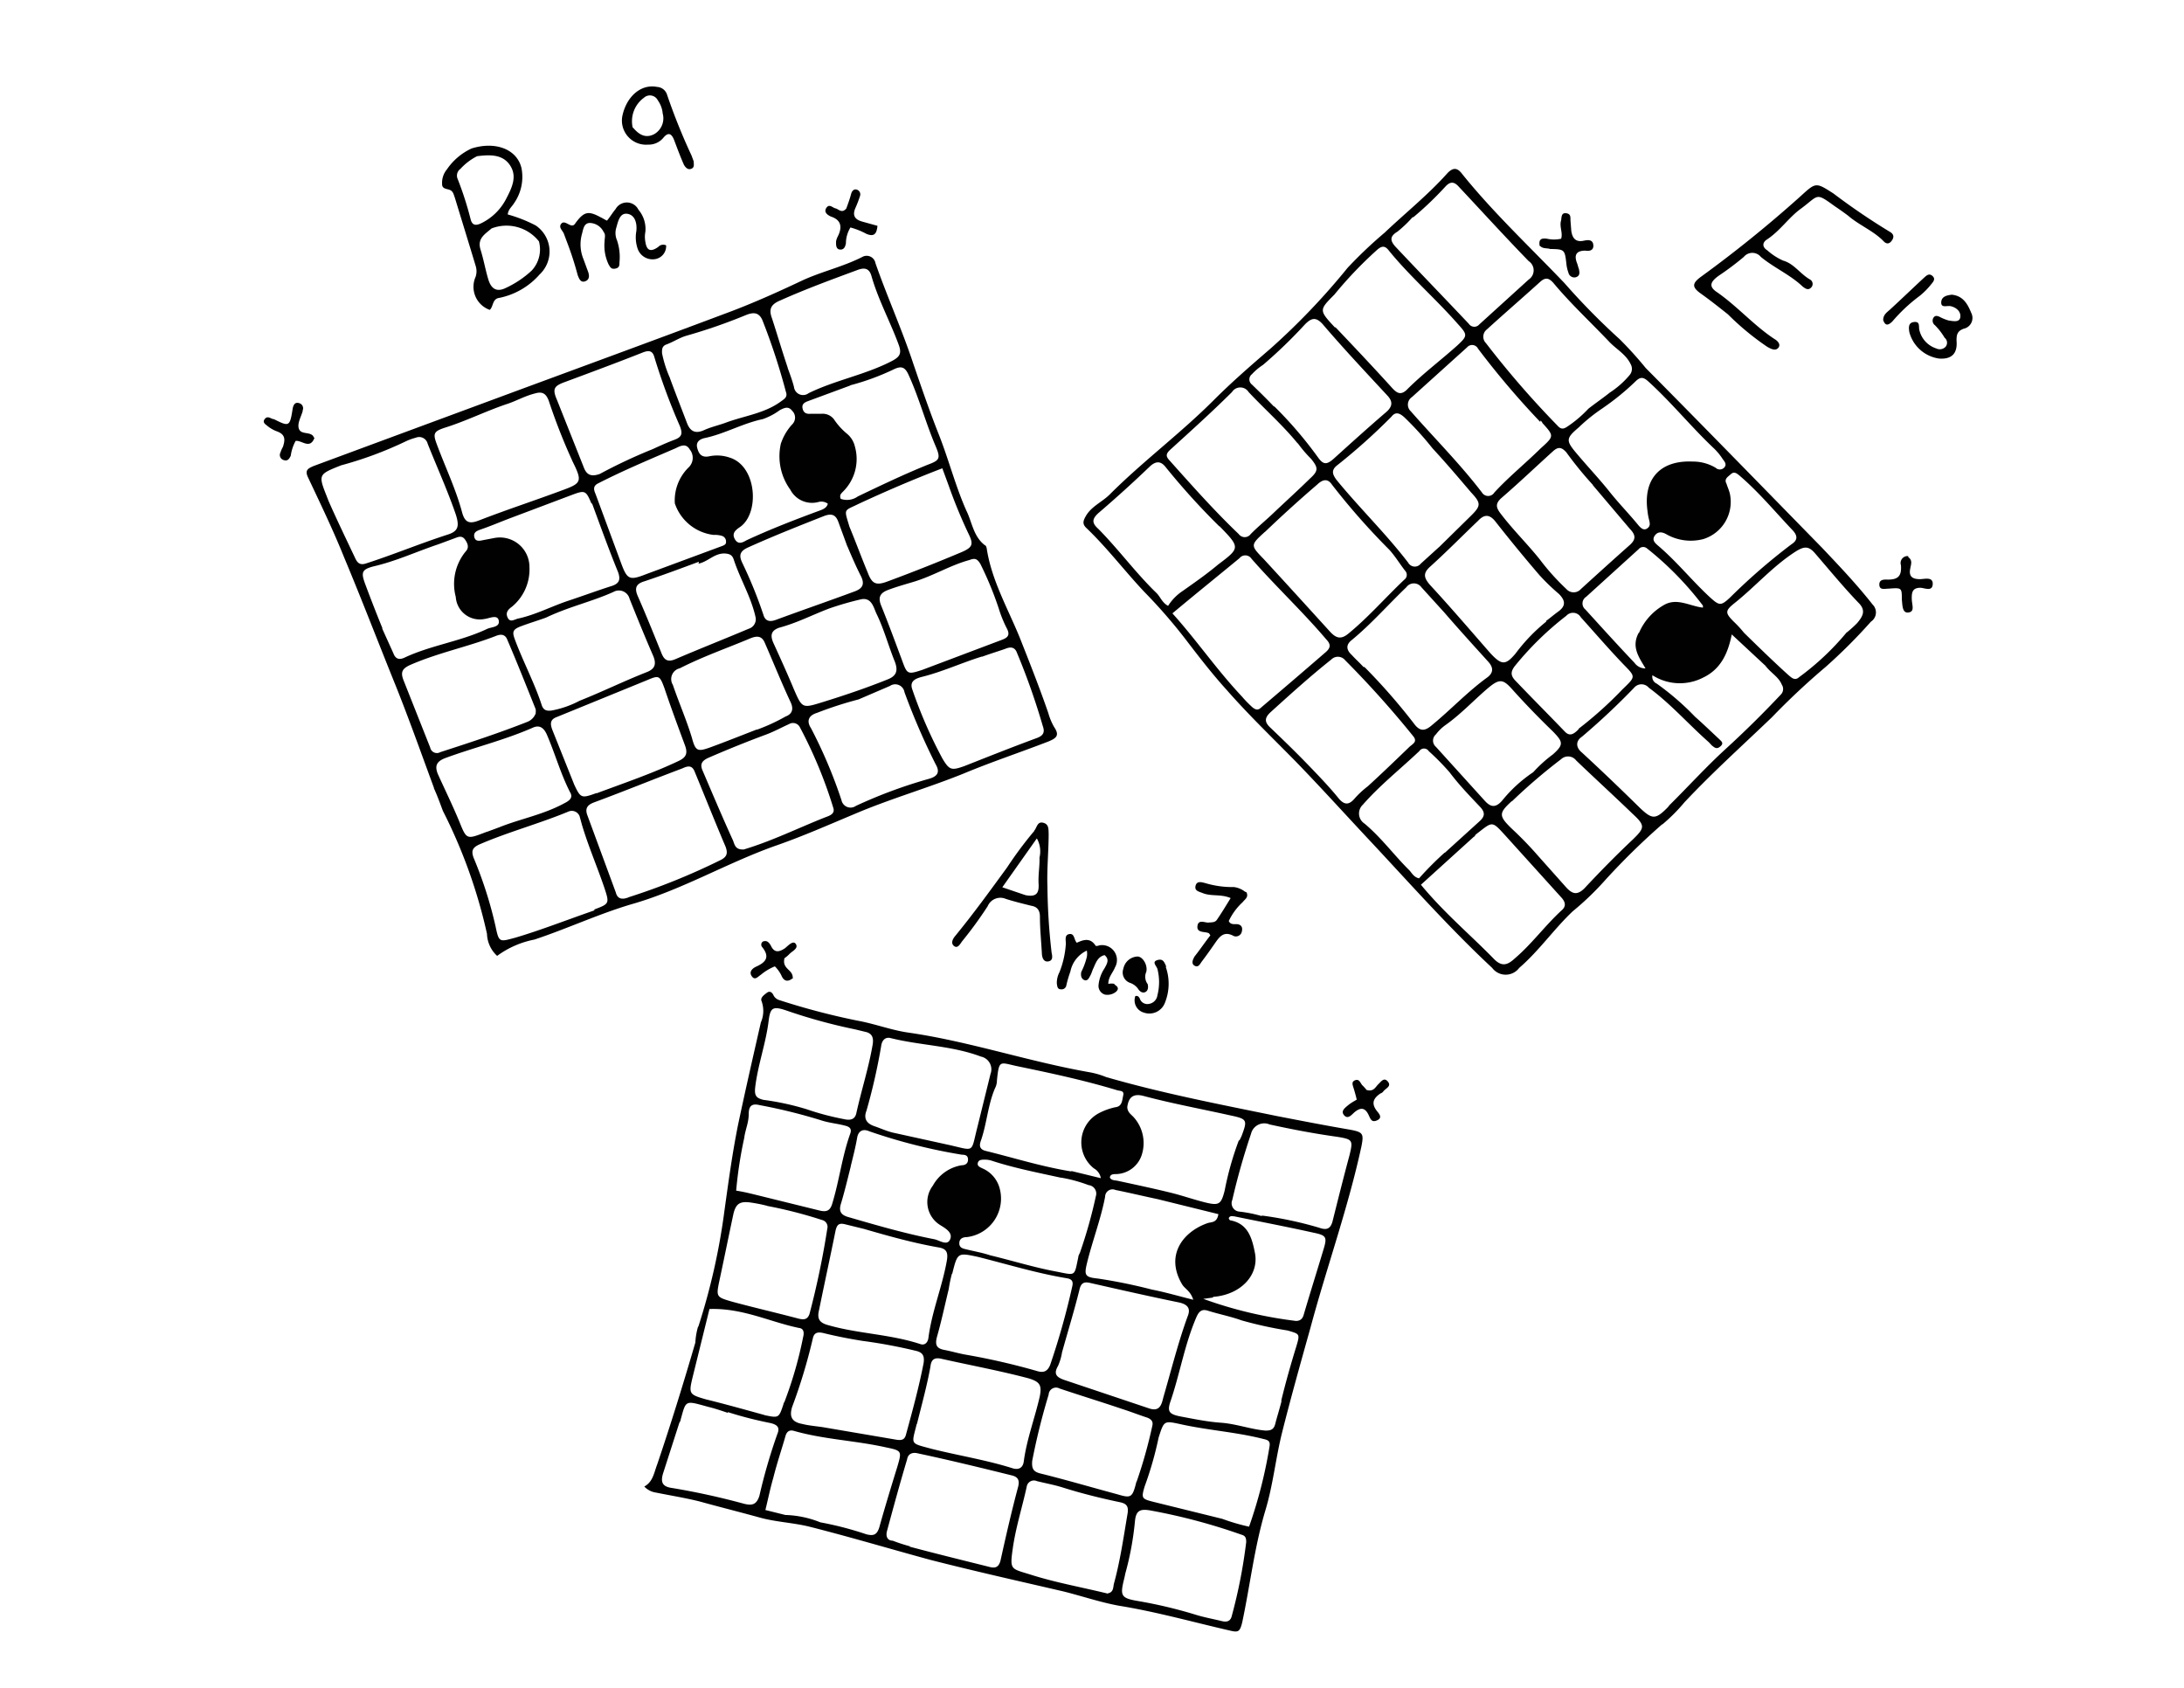
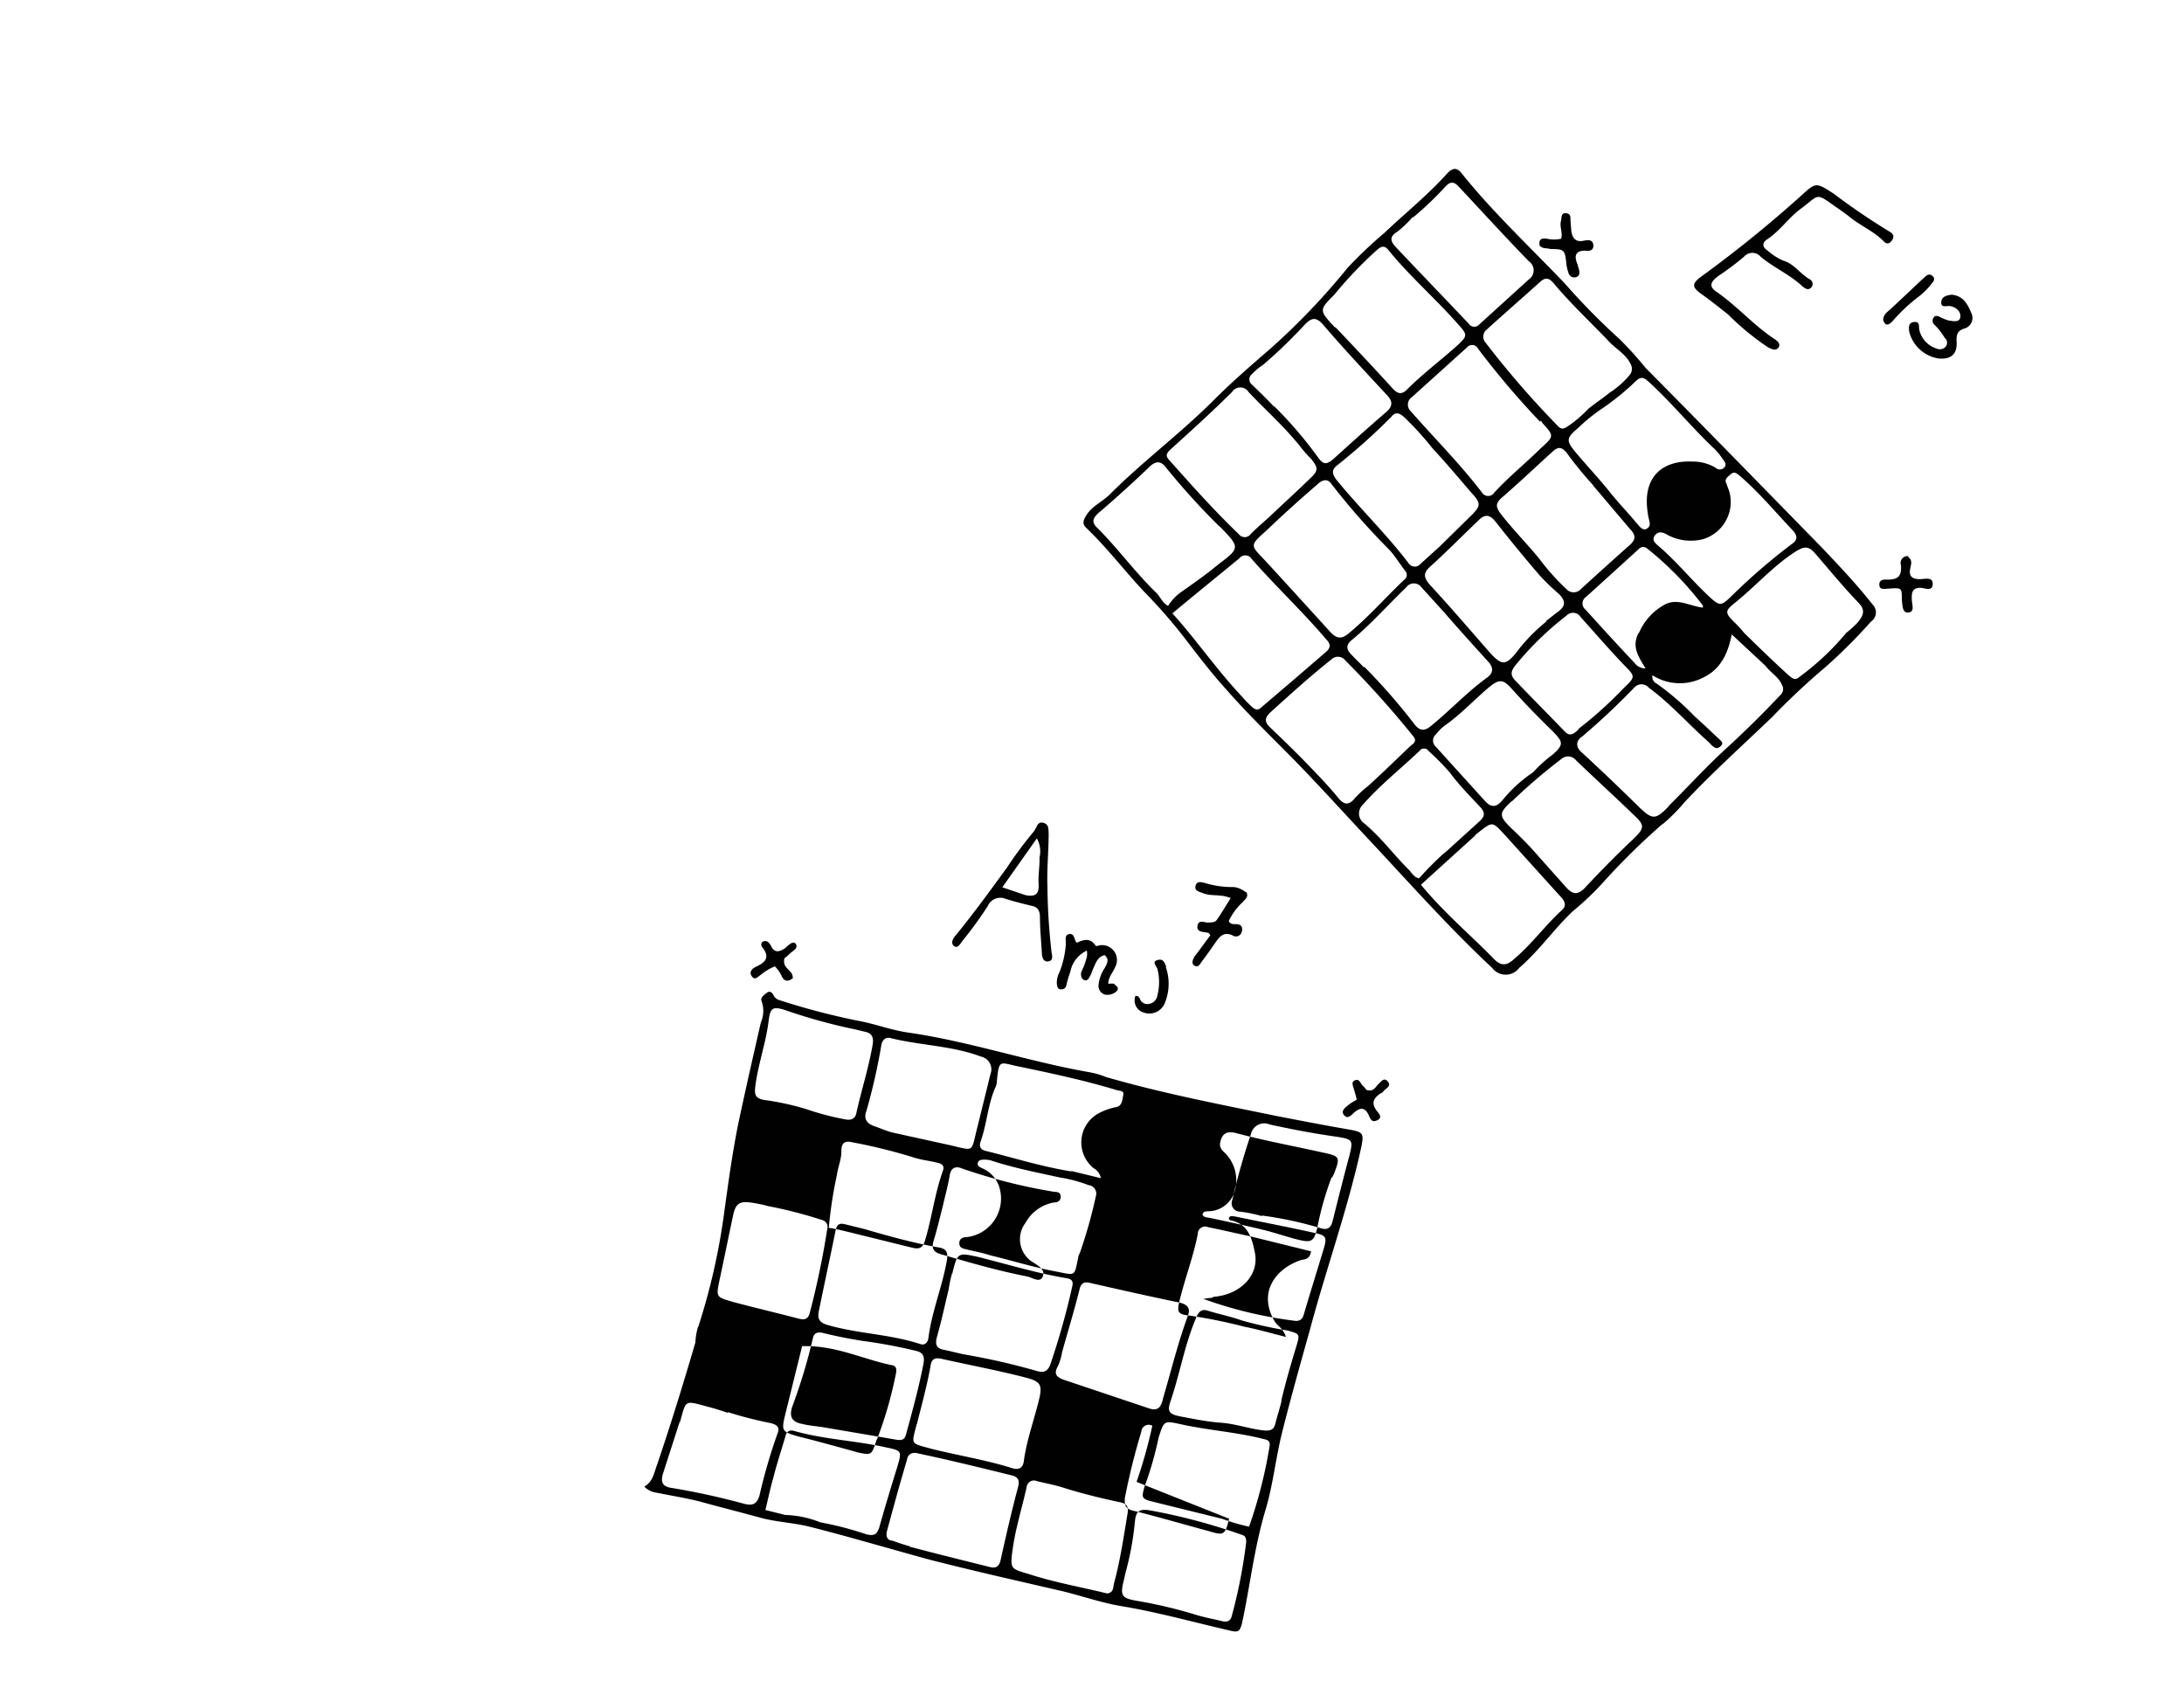
<svg xmlns="http://www.w3.org/2000/svg" viewBox="0 0 198 153">
-   <path d="M150.69 74.72a64 64 0 0 0-5.11 5 26 26 0 0 1-3 2.89c-1.72 1.63-3.06 3.59-4.85 5.13a1.53 1.53 0 0 1-2.45 0c-3.87-3.61-7.41-7.6-11-11.44-2.26-2.41-4.51-4.9-6.81-7.27-2.12-2.16-4.31-4.26-6.26-6.49-1.37-1.51-2.58-3.09-3.82-4.71a48 48 0 0 0-3.62-4.15c-1.77-1.87-3.38-4-5.24-5.78-.41-.37-.36-.64-.1-1.1.51-.91 1.5-1.29 2.2-2 3-3 6.42-5.53 9.45-8.57 1.6-1.6 3.34-3.11 5.09-4.62a62.4 62.4 0 0 0 7-7.33 40 40 0 0 1 3.35-3.18c1.92-1.82 3.94-3.43 5.71-5.41.54-.56.92-.46 1.32.07 2.83 3.52 6.18 6.65 9.29 9.91a62 62 0 0 0 5 5.08 34 34 0 0 1 2.36 2.61c5.35 5.4 10.65 10.84 16 16.31 1.59 1.68 3.14 3.31 4.57 5.13a1 1 0 0 1-.15 1.55 49 49 0 0 1-4.09 4.09 66 66 0 0 0-4.9 4.59c-2.66 2.55-5.39 5-7.93 7.71a15.6 15.6 0 0 1-2 2M160 60.3l-3-2.79c-.36 1.81-1.05 3.18-2.61 3.92a4.61 4.61 0 0 1-4.58-.22.67.67 0 0 0 .39.76 24.7 24.7 0 0 1 3.47 3c.75.66 1.46 1.35 2.16 2 .19.2.49.37.16.67s-.51.17-.81-.08l-.26-.28c-1.83-1.61-3.45-3.48-5.44-4.94a.87.87 0 0 0-1.33 0 64 64 0 0 1-4.73 4.44c-.6.4-.55 1 0 1.44 1.79 1.65 3.5 3.29 5.24 5 1.12 1.07 1.43 1.08 2.5 0 .12-.11.16-.22.29-.33 1.68-1.67 3.24-3.39 5-5s3.39-3.22 5-4.93a.71.71 0 0 0 .09-.89c-.28-.71-1-1.06-1.51-1.75M114.69 48.2c-1.34 1.22-1.34 1.22-.12 2.48 2 2.17 4 4.37 6 6.57.56.61 1 .74 1.67.19 1.83-1.5 3.35-3.26 5.07-4.89a.54.54 0 0 0 .08-.81c-.48-.61-.88-1.29-1.43-1.9a63 63 0 0 1-5.2-5.9c-.4-.61-.87-.47-1.36 0a117 117 0 0 0-4.73 4.29m-2 15a11 11 0 0 0 .89.9c.26.2.49.29.78 0 2-1.7 3.94-3.36 5.89-5.05.45-.41.39-.72 0-1.13-2.14-2.52-4.6-4.82-6.77-7.3a.67.67 0 0 0-1.09-.05c-2 1.65-4.05 3.3-6.08 5 2.18 2.41 4 5.1 6.36 7.6m5-23c-1.36-1.67-3-3.11-4.45-4.66a.89.89 0 0 0-1.51 0c-1.8 1.79-3.72 3.52-5.59 5.22-.45.41-.39.64-.05 1 2 2.24 4.06 4.56 6.25 6.65a.67.67 0 0 0 1.09 0c.7-.71 1.43-1.29 2.16-2 1.06-1 2.16-2 3.18-3 .82-.74.79-1 .13-1.82a11.5 11.5 0 0 1-1.21-1.42M144 37.05c.65-.51 1.29-.94 1.94-1.46a8.1 8.1 0 0 0 1.8-1.59.87.87 0 0 0 .09-1c-.42-.88-1.3-1.35-1.92-2-1.71-1.8-3.53-3.49-5.08-5.35-.4-.45-.71-.54-1.2-.1-1.59 1.44-3.26 2.88-4.84 4.32a.83.83 0 0 0-.07 1.24 84 84 0 0 0 6.49 7.48c.33.37.57.3.93.05a10.8 10.8 0 0 0 1.86-1.59m-20 34.23c1.3-1.19 2.57-2.41 3.79-3.59.29-.26.72-.44.36-.92a89 89 0 0 0-6.2-6.92.84.84 0 0 0-1.25-.07c-1.9 1.51-3.69 3.13-5.49 4.76-.57.52-.59.9-.06 1.4 1.15 1.1 2.3 2.21 3.41 3.36s2 2.08 2.85 3.13c.48.53.87.55 1.36 0a8.2 8.2 0 0 1 1.23-1.15m6.47-21.69 2.9-2.85c.9-.89.91-1.13 0-2.1-1.14-1.34-2.32-2.73-3.5-4a28 28 0 0 0-2.55-2.81c-.41-.37-.79-.55-1.17-.06a55 55 0 0 1-5 4.47c-.49.44-.31.8 0 1.24 2.09 2.56 4.47 4.86 6.52 7.53a.68.68 0 0 0 1.13.09l1.63-1.48m9.2-11.38a76 76 0 0 1-5.63-6.63.6.6 0 0 0-1-.12L128 36a.82.82 0 0 0-.1 1.28c2.14 2.44 4.47 4.77 6.45 7.36a.66.66 0 0 0 1.13 0c1.31-1.42 2.81-2.63 4.2-4 1.23-1.11 1.23-1.11.12-2.33.07 0 0 0-.11-.2m-16 22.34a55 55 0 0 1 4.46 5.09c.55.77 1 .79 1.71.16 1.7-1.4 3.19-3 5-4.31.57-.44.51-.91.07-1.4-1.33-1.47-2.66-2.93-4-4.48l-2.07-2.28a.84.84 0 0 0-1.36 0c-1.67 1.6-3.16 3.31-4.94 4.78-.57.44-.51.91 0 1.37.29.33.67.66 1.07 1.1m-2.58-30.84c1.74 1.83 3.48 3.67 5.18 5.55.41.44.75.65 1.28.17 1.43-1.44 3-2.61 4.56-4 1-.92 1-1 .09-2-2-2.28-4.34-4.3-6.25-6.65-.37-.49-.68-.42-1.13 0a36.6 36.6 0 0 0-3.81 4c-1.4 1.41-1.4 1.41.08 3m12.58 46.13-4.81 4.36c2.1 2.55 4.49 4.54 6.64 6.75.74.74 1.26.49 1.87-.07 1.55-1.32 2.76-3 4.27-4.38.37-.33.34-.69 0-1.09l-5.09-5.63c-1.3-1.42-1.15-1.34-2.72-.13l-.13.19m6.49-19.54c.36-.26.69-.55 1.09-.84.72-.51.71-1 .08-1.63a19 19 0 0 1-1.75-1.69c-1.36-1.58-2.72-3.24-4-4.87-.52-.65-1-.67-1.56-.07-1.47 1.4-2.86 2.82-4.37 4.18-.65.59-.55 1 0 1.64 1.85 2 3.69 4.15 5.5 6.22 1 1.06 1.35 1.08 2.26 0a15.8 15.8 0 0 1 2.79-2.9m-24.67-19.51a36.7 36.7 0 0 1 3.94 4.59c.51.73.82.74 1.51.11 1.55-1.4 3.14-2.84 4.73-4.2.53-.48.59-.91.11-1.44-2-2.16-4-4.28-5.91-6.52-.6-.65-1-.55-1.56 0a44 44 0 0 1-3.84 3.71 5.2 5.2 0 0 0-1 .84.59.59 0 0 0 0 .94c.64.62 1.27 1.23 2 2M144.45 44a33 33 0 0 1-2.45-3c-.41-.45-.71-.54-1.2-.1-1.55 1.4-3.1 2.88-4.69 4.25-.53.48-.51.83-.07 1.4 1.1 1.45 2.4 2.72 3.54 4.14a21.3 21.3 0 0 0 2.42 2.7.88.88 0 0 0 1.33 0c1.46-1.33 2.93-2.66 4.44-4 .57-.52.51-.91 0-1.44l-3.39-4m-16.3-24.28a11 11 0 0 1-1.39 1.33c-.72.43-.66.83-.18 1.36 2.22 2.36 4.44 4.65 6.66 7a.59.59 0 0 0 .94.05l4.48-4.07a1 1 0 0 0 0-1.67c-2.15-2.21-4.26-4.53-6.37-6.78-.44-.48-.79-.39-1.16 0a30 30 0 0 1-2.95 2.82m-17.57 28a64 64 0 0 1-4.84-5.34c-.43-.56-.86-.62-1.43-.11-1.51 1.45-3.1 2.89-4.69 4.25-.61.56-.59.91 0 1.44 1.82 1.84 3.35 3.94 5.21 5.75.41.37.54.92 1.11 1.22a4.5 4.5 0 0 1 1.35-1.37c1.09-.77 2.18-1.53 3.19-2.38 2-1.5 2-1.54.13-3.46m26.51 24.89c-1.22 1.11-1.23 1.35 0 2.54a32 32 0 0 1 2.37 2.45l2.55 2.86c.56.61 1 .71 1.64.08 1.43-1.53 2.87-3 4.38-4.42 1.1-1.07 1.15-1.27 0-2.33-1.71-1.65-3.42-3.21-5.13-4.85a.92.92 0 0 0-1.36-.11 51 51 0 0 0-4.47 3.83M145.3 37a15.6 15.6 0 0 0-2.19 1.76c-1.18 1-1.15 1.19-.12 2.41s2 2.24 2.91 3.38 1.77 2 2.65 3.08c.19.21.45.49.77.28s.26-.46.19-.77a5.3 5.3 0 0 1-.15-.83c-.4-2.9 1.16-4.61 4.11-4.47a4 4 0 0 1 2.08.57.54.54 0 0 0 .74 0c.28-.26.1-.54-.08-.75a5.4 5.4 0 0 0-.81-1c-2.05-1.93-3.85-4.16-5.94-6.06-.44-.41-.71-.46-1.12-.09a23 23 0 0 1-3 2.46m22.09 20.36a11 11 0 0 0 .94-.85c.5-.6.83-1.13.13-1.83-1.41-1.47-2.66-3-4-4.55-.55-.61-.94-.56-1.62-.16-2.13 1.34-3.74 3.24-5.69 4.78-.81.66-.78.86 0 1.64a10 10 0 0 1 .92 1c1.3 1.27 2.64 2.58 4 3.81.3.25.6.58 1 .21a24 24 0 0 0 4.32-4.07m-36.45 20 3.14-2.85c.49-.44.54-.79.1-1.28-1-1.06-1.92-2-2.8-3.17a22 22 0 0 0-1.89-1.92.51.51 0 0 0-.86 0c-1.72 1.63-3.58 3.1-5.11 4.85a1.09 1.09 0 0 0 .15 1.72c1.54 1.29 2.67 2.86 4.08 4.25.22.25.4.61.86.71a29 29 0 0 1 2.33-2.34M139 70a12.3 12.3 0 0 1 1.79-1.62c1-.89.91-1.13 0-2.07a75 75 0 0 1-3.6-3.72c-.88-1-1.19-1.14-2.28-.22-1.3 1.1-2.46 2.37-3.91 3.39a4 4 0 0 0-.82.81.74.74 0 0 0 0 1.13l4.43 4.89c.55.61 1 .63 1.56 0A12.7 12.7 0 0 1 139 70m4.09-3.92a35 35 0 0 0 4-3.59c1.22-1.18 1.22-1.11.07-2.29-1.33-1.39-2.55-2.81-3.84-4.24a.82.82 0 0 0-1.32-.14 28 28 0 0 0-4.58 4.45c-.53.63-.48 1 .05 1.52 1.44 1.51 2.93 3 4.37 4.5.44.48.8.31 1.3-.21m13.66-21.45a3.53 3.53 0 0 1-2.39 4.24 4.5 4.5 0 0 1-3.25-.39c-.34-.21-.8-.39-1.13.06s.08.74.38 1c1.64 1.41 3 3.11 4.6 4.59.86.78 1 .83 1.87 0a55 55 0 0 1 5.53-4.79c.56-.36.58-.75.14-1.24-1.59-1.67-3.06-3.46-4.86-5-.26-.21-.48-.38-.77-.12s-.64.44-.39.88c.06.23.17.43.27.79m-8.21 12.72a5.3 5.3 0 0 1 2.34-2.57c1.16-.61 2.29.15 3.45.28a.5.5 0 0 0 0-.19 29 29 0 0 0-5.08-5.19.53.53 0 0 0-.74.08l-4.76 4.32a.71.71 0 0 0-.06 1.16c1.48 1.63 2.92 3.22 4.44 4.82a1.2 1.2 0 0 0 1 .51c-.58-1-1.31-1.93-.62-3.22m19-37.81c-.45-.34-.87-.63-1.24-.88-1.73-1.25-1.4-1-3 .2-1.13.8-1.89 2-3.1 2.81-.48.29-.46.72 0 1a5.5 5.5 0 0 0 1.43.93c1 .28 1.54 1.2 2.45 1.72a.46.46 0 0 1 .12.7c-.29.34-.59.09-.81-.08-1.12-1.06-2.57-1.68-3.77-2.67a1 1 0 0 0-1.55 0 26 26 0 0 1-2.28 1.71c-.8.58-.9 1-.11 1.51 1.85 1.3 3.32 3 5.17 4.22.3.17.6.5.35.8s-.63.12-1-.09a24.3 24.3 0 0 1-3.56-2.94c-.78-.62-1.61-1.28-2.44-1.87s-.85-.93 0-1.55A112 112 0 0 0 163 18l.29-.26c1.34-1.22 1.34-1.22 2.93-.2a60 60 0 0 0 5.09 3.46c.31.17.45.41.24.75s-.49.44-.79.11c-.92-.94-2.18-1.43-3.19-2.29m9.43 7.15c1 .12 1.4.88 1.71 1.64a1 1 0 0 1-.69 1.44c-.56.21-.65.52-.64 1.1.1 1.17-.47 1.69-1.6 1.6a3.26 3.26 0 0 1-2.68-2.39c-.06-.39-.12-.86.43-.92s.41.38.47.69a2.3 2.3 0 0 0 1.55 1.71.72.72 0 0 0 .83-.15.57.57 0 0 0-.08-.82 5.8 5.8 0 0 0-.88-1.14.51.51 0 0 1-.12-.7c.17-.23.4-.14.66 0a4.3 4.3 0 0 0 .69.27c.43.06 1 .2 1.07-.3s-.35-.88-.89-1c-.35-.06-.86.19-.84-.35s.54-.64 1-.69m-37.4-4.4c-.12-.63.15-.74.66-.67a2.9 2.9 0 0 0 1.28 0c.18-.53-.18-1.1 0-1.67.05-.27 0-.7.46-.64s.37.4.39.68.05.62.07.9c.09.66.38 1.07 1.13.91.31-.06.82-.16.87.39s-.45.56-.72.51c-.93 0-1 .5-.76 1.13.07.16.1.36.17.52.06.31.13.63-.27.76a.55.55 0 0 1-.68-.42 3.4 3.4 0 0 1-.19-.87c-.14-1.21-.17-1.25-1.46-1.27-.3-.1-.66 0-.92-.28M173 50.5c.42.3.24.68.19 1-.16.73.14 1 .88 1 .39 0 1.18-.25 1.15.45s-.72.35-1.11.33c-.74 0-.8.43-.79 1s.3 1.15-.29 1.24-.55-.69-.61-1.16c0-1.09 0-1.09-1.2-1-.35 0-.82.16-.84-.35s.46-.48.77-.47c.93 0 1.26-.32 1.19-1.3a.63.63 0 0 1 .66-.83M170.73 29c0-.47.34-.69.63-.95 1-.92 2-1.88 3-2.81.25-.22.5-.52.83-.23s.06.55-.15.81a6.6 6.6 0 0 1-1 1 15 15 0 0 0-2.49 2.33c-.36.34-.64.44-.84-.19M63.3 120.29a59 59 0 0 0 2.39-10.63c.36-2.58.7-5.1 1.22-7.69.66-3.12 1.36-6.18 2.07-9.29a2.6 2.6 0 0 0 .07-1.91c-.15-.32.2-.57.48-.78s.5 0 .61.26a.87.87 0 0 0 .52.41 64 64 0 0 0 7.08 1.86c1.57.28 3.07.87 4.66 1.09 5.52.8 10.85 2.62 16.39 3.59a7.4 7.4 0 0 1 1.48.43c5.08 1.47 10.27 2.47 15.5 3.54 2.22.43 4.43.86 6.66 1.24 1.14.22 1.22.36 1 1.49-1.21 5.6-3.16 11-4.63 16.48-.89 3.18-1.8 6.41-2.6 9.61-.56 2.3-.79 4.62-1.47 6.89-1 3.32-1.39 6.79-2.11 10.18-.21.86-.35.94-1.15.74-3.32-.76-6.61-1.69-10-2.24-1.68-.3-3.41-.89-5.06-1.3-4-.93-8-1.82-12.1-2.87-3.67-1-7.25-2.07-10.93-3-1.5-.37-3.07-.42-4.55-.84-1.81-.5-3.62-.95-5.42-1.45-1.29-.32-2.65-.54-3.94-.8a1.8 1.8 0 0 1-1.06-.55c.79-.42.88-1.25 1.17-2 1.24-3.66 2.38-7.35 3.46-11.05a6.4 6.4 0 0 1 .25-1.46m33 2.31a5 5 0 0 1-.37 1.27c-.4.69-.19 1 .54 1.26l7.69 2.58c1 .35 1.16-.34 1.32-1 .71-2.43 1.33-4.94 2.2-7.33.3-.72 0-1.07-.71-1.25-2.69-.55-5.38-1.16-8.11-1.78-.59-.14-.86 0-1 .66-.45 1.81-1 3.6-1.55 5.57m-10-7.07a13 13 0 0 0-.29 1.4c-.35 1.44-.67 2.95-1.08 4.38-.17.7 0 1 .69 1.13s1.33.33 2 .44a62 62 0 0 1 6.32 1.45c.58.19 1 .14 1.27-.54a67 67 0 0 0 2-7.11c.1-.42 0-.66-.5-.74-2.72-.45-5.35-1.26-8.07-1.94-1.83-.39-1.83-.39-2.31 1.53m-8-4.06-1.71-.42c-.53-.13-.74 0-.87.58-.48 2.38-1 4.75-1.49 7.17-.2.8 0 1.18.85 1.4 2.69.77 5.57.81 8.3 1.7.41.16.7-.11.76-.55.31-2.41 1.25-4.62 1.67-7 .12-.71 0-1.08-.73-1.2-2.28-.4-4.44-1-6.78-1.68m37.82 15.6c.4-1.66.88-3.35 1.39-5 .33-1.11.27-1.07-.79-1.39a36 36 0 0 1-4.19-.92c-1-.36-2-.55-3-.86-.57-.2-.85 0-1.1.58-1.06 2.46-1.48 5.07-2.33 7.58-.35 1-.13 1.22 1 1.43s2.37.47 3.6.55c1.39.11 2.68.6 4 .71.5 0 .76-.1.89-.63s.37-1.27.57-2.07M82.46 140.2c2.29.61 4.64 1.19 6.93 1.76.54.13 1.1.38 1.32-.52.5-2.26 1-4.45 1.6-6.69.13-.54 0-.86-.55-1-2.83-.7-5.66-1.39-8.52-2-.54-.14-.92.05-1 .53-.65 2.17-1.24 4.34-1.83 6.52-.11.42 0 .85.52.86a15 15 0 0 0 1.57.51m-4.24-18.61c-1.2-.19-2.39-.42-3.57-.71-.48-.12-.88-.11-1 .48a50 50 0 0 1-1.88 6.22c-.27.9 0 1.36.93 1.53.59.15 1.25.2 1.85.29l6.69 1.14c.49.07.75 0 .87-.52.58-2.12 1.16-4.25 1.58-6.41.11-.71-.1-1-.74-1.14a47 47 0 0 0-4.71-.88m.28-20.89c-.29.72 0 1.18.72 1.42.58.2 1.09.44 1.67.58l5.05 1.11c2.42.54 2 .77 2.6-1.57l1.2-4.86a1.18 1.18 0 0 0-.86-1.57c-2.65-1-5.47-1-8.2-1.68-.48-.12-.78.2-.85.7a54 54 0 0 1-1.34 5.9M102 142.75l-.1.43c-.37 1.49-.25 1.69 1.27 1.95a42 42 0 0 1 5.19 1.23c.79.25 1.6.39 2.41.59.37.09.77.08.9-.46a47 47 0 0 0 1.31-6.7c0-.4-.08-.58-.45-.68a53.6 53.6 0 0 0-8.13-2.17c-1.08-.21-1.42 0-1.51 1a27.4 27.4 0 0 1-.89 4.77m-18.89-13.63c-.47 1.92-.65 1.71 1.37 2.26 2.4.6 4.91 1 7.27 1.74.58.2 1 0 1.07-.64.27-2 1-3.89 1.45-5.88.19-1 0-1.3-1-1.61-2.6-.69-5.21-1.17-7.84-1.76-.69-.17-1 0-1.08.7-.3 1.68-.77 3.38-1.22 5.19m14-22.93 2.67.65a1.26 1.26 0 0 0-.63-.89 3 3 0 0 1 .45-5 5.8 5.8 0 0 1 1.49-.54c.64-.07.62-.64.72-1.07s-.24-.4-.51-.46c-3-.91-6-1.55-9.09-2.19-1.61-.34-1.65-.63-1.85 1.3a1.5 1.5 0 0 1-.17.69c-.66 1.54-.74 3.22-1.29 4.78-.17.47-.08.78.45.91 2.57.63 5 1.41 7.76 1.86M74.39 138a30 30 0 0 1 4.15 1.08c.64.16.95.07 1.17-.61.52-1.86 1.08-3.7 1.65-5.54.4-1.38.41-1.43-1-1.72-2.79-.63-5.66-.72-8.41-1.51-.48-.12-.67.18-.76.55-.35 1.21-.76 2.42-1.08 3.7-.29 1-.46 1.87-.72 2.93l1.81.45a9.2 9.2 0 0 1 3.18.67m26.06 6.43c.53-.09.47-.56.55-.88.57-2.07.88-4.26 1.24-6.38.1-.66-.13-.88-.71-1-1.72-.36-3.49-.8-5.17-1.33-.79-.25-1.55-.38-2.35-.58a.66.66 0 0 0-.92.51c-.41 1.88-1 3.71-1.27 5.64s-.16 1.77 1.63 2.33c2.26.72 4.59 1.13 7 1.72m-30.87-35.15A14 14 0 0 0 68 109c-.93-.12-1.28.13-1.5 1-.43 2-.83 4-1.26 6-.33 1.57-.33 1.57 1.15 2 2 .54 4 1 6 1.53.43.1.81.14 1-.43a76 76 0 0 0 1.61-7.71.64.64 0 0 0-.48-.8 40 40 0 0 0-5-1.28m8-16a49.5 49.5 0 0 1-6.2-1.7c-1.21-.41-1.46-.3-1.62.79-.23 2.09-1 4.11-1.24 6.21-.07.72.11.93.75 1.09a24 24 0 0 1 3.92.85 24 24 0 0 0 3.35.89c.48.11 1 .13 1.15-.51.46-2.1 1.13-4.14 1.49-6.27.09-.6-.05-1-.69-1.13zm27.52 37a31.6 31.6 0 0 1-1.27 4.44c-.31 1.06-.27 1.12.8 1.39l6.24 1.54a18 18 0 0 0 2.43.71 42.3 42.3 0 0 0 1.86-7.3c.08-.55-.25-.57-.68-.68-2.46-.61-5-.77-7.44-1.32-1.45-.31-1.45-.31-1.94 1.22m9.38-20.12a33.5 33.5 0 0 1 5.17 1.1c.57.2 1 .2 1.21-.55.5-2 1-4 1.54-6 .34-1.39.3-1.46-1.11-1.69-2.08-.29-4.08-.67-6.13-1.12a1.23 1.23 0 0 0-1.68.84 62 62 0 0 0-1.7 6 .76.76 0 0 0 .65 1.06 12 12 0 0 1 2 .4m-18.18-3.47c-2.09-.46-4.26-.88-6.3-1.55a2 2 0 0 0-.6-.09c-.28 0-.56 0-.64.29s.19.39.39.49a2.74 2.74 0 0 1 1.53 1.63 3.52 3.52 0 0 1-2.9 4.61c-.34 0-.7.11-.7.56s.39.49.71.57c.69.17 1.4.29 2.08.52 2 .48 3.92 1.08 5.87 1.45s1.74.54 2.13-1.29c0-.16.13-.31.19-.52a43 43 0 0 0 1.4-5 .77.77 0 0 0-.66-1 13.3 13.3 0 0 0-2.5-.68m6.85 27.58a43 43 0 0 0 1.43-5.09c.1-.42-.14-.6-.45-.73-.78-.25-1.5-.54-2.29-.79-1.89-.64-3.78-1.22-5.66-1.85a.67.67 0 0 0-1 .55 60 60 0 0 0-1.49 6c-.06.72.1 1 .79 1.16 2.3.57 4.57 1.24 6.91 1.87 1.26.37 1.38.35 1.75-1.15m9.32-30.9a4 4 0 0 0 .24-.5c.5-1.35.48-1.47-1-1.78-2.63-.59-5.28-1.07-7.94-1.78-.91-.23-1.33.12-1.45 1 0 .44.29.64.52.87a3.5 3.5 0 0 1 .79 3.48 2.51 2.51 0 0 1-2.36 1.74c-.17 0-.51 0-.53.32.16.27.45.23.72.29 1.61.35 3.28.7 4.89 1.1 1 .25 2 .6 3 .85 1.28.32 1.48.2 1.8-1.08a28 28 0 0 1 1.29-4.56m-43.01 24.93c1.3.27 1.3.27 1.72-1 0-.11.11-.2.13-.31a36 36 0 0 0 1.65-5.76c.1-.38.08-.78-.36-.83-2.64-.54-5.1-1.82-8.13-1.72l-1.53 6.19c-.36 1.5-.32 1.56 1.21 2 1.71.42 3.46.91 5.31 1.42m-1.82-25.2a38 38 0 0 0-.75 4.86c.6.09 1.14.22 1.67.35l5.88 1.45c.69.17 1 0 1.19-.72.62-2.06.87-4.21 1.6-6.24.17-.47-.07-.64-.5-.74-.69-.18-1.41-.24-2.09-.46a49 49 0 0 0-5.61-1.39c-.64-.16-1 0-1 .78s-.26 1.29-.4 2.11m9.65 2.66c-.28 1.12-.55 2.25-.88 3.35-.24.74 0 1.07.71 1.26 2.59.75 5.13 1.49 7.77 2 .48.11 1.15.62 1.41 0s-.44-1-.92-1.3a2.45 2.45 0 0 1-.65-3.56 3.66 3.66 0 0 1 2.6-1.85c.3 0 .6-.13.59-.53s-.29-.42-.57-.43a50.7 50.7 0 0 1-8.38-2.12c-.61-.27-1 0-1.1.58-.14.81-.34 1.61-.58 2.57m27.82 3c-1.29-.27-2.57-.58-3.82-.83a.67.67 0 0 0-.94.61c-.38 2-1.15 4-1.64 6-.27 1.12-.2 1.3 1 1.42a48 48 0 0 1 4.89 1c1.19.23 2.41.59 3.74.92-.25-.8-.77-1-1-1.38-1.56-2.6 0-4.75 2.28-5.56.37-.13.86 0 1-.82ZM66 128.08c-.58-.2-1.21-.41-1.79-.55-2.13-.58-2-.66-2.51 1.19 0 .11-.1.2-.13.31l-1.45 4.51c-.28.9 0 1.24.85 1.35a66 66 0 0 1 6.51 1.43c.74.18 1.12.05 1.37-.74a50 50 0 0 1 1.62-5.58c.26-.61 0-.85-.61-1-1.29-.26-2.52-.56-3.89-1m44-10.38-.88.12a38 38 0 0 0 8.4 2c.44 0 .63-.25.72-.62.59-2 1.19-3.9 1.79-5.9.32-1.06.25-1.24-.88-1.47-2.42-.54-4.85-1-7.22-1.49-.16 0-.38-.1-.5.16 0 .06.07.18.13.2 1.68.3 2 1.74 2.25 3 .36 2-1.33 3.76-3.81 3.94m-16.2-42.27c.24-.28.27-.84.8-.71s.48.57.5 1c0 1.59-.17 3.19-.11 4.79a56 56 0 0 0 .38 6c.08.36.11.71-.3.78s-.55-.31-.58-.65c-.06-1.15-.18-2.26-.18-3.39 0-.58-.23-.91-.77-1-.8-.2-1.55-.38-2.33-.63a1.25 1.25 0 0 0-1.64.67 36 36 0 0 1-2.31 3.17c-.18.24-.4.69-.73.44s-.13-.65.11-.93c1.64-2 3.16-4.1 4.7-6.21a35 35 0 0 1 2.46-3.3M93 81.15c.87.16 1.21-.1 1.16-1s.11-1.61.08-2.41A2.4 2.4 0 0 0 94 76l-3.13 4.43 2 .68m8.14 8.12c.34.2.46.4.17.67a1.24 1.24 0 0 1-1 .26.82.82 0 0 1-.59-.83 3.3 3.3 0 0 1 .55-1.56c.21-.4.48-.79 0-1.19-.6.14-.78.66-1 1.16-.11.21-.17.47-.28.67s-.25.56-.56.43-.33-.48-.27-.74a6.3 6.3 0 0 0 .5-1.35 1.5 1.5 0 0 0 0-.58 2.67 2.67 0 0 0-1.49 1.9 10 10 0 0 0-.37 1.27.43.43 0 0 1-.48.34c-.33 0-.34-.26-.38-.55a2.1 2.1 0 0 1 .24-1 8.4 8.4 0 0 0 .58-2.58c0-.33-.14-.82.33-.88s.39.49.66.79c.57-.26 1.2-.5 1.69.24 0 .07.21.06.33 0a1.35 1.35 0 0 1 1.44 2c-.17.46-.61.86-.6 1.49a1.3 1.3 0 0 1 .58 0M113 80.88c.23.46-.16.65-.33.89a5.5 5.5 0 0 0-1.27 1.72c.14.32.44.28.66.28.39 0 .63.21.53.64a.55.55 0 0 1-.74.44c-.94-.52-1.33.12-1.77.75s-.7 1-1.11 1.54c-.18.24-.32.6-.67.4s-.13-.6 0-.84c.49-.61.94-1.29 1.43-1.91-.08-.13-.12-.2-.17-.21-.36-.15-1.08 0-1-.64s.7-.28 1-.31.56 0 .74-.22c.43-.62.82-1.27 1.27-2-.87-.38-1.72-.14-2.5-.44-.36-.15-.8-.2-.68-.68s.59-.31.91-.23a8.5 8.5 0 0 0 2.57.35 2.06 2.06 0 0 1 1 .42m-40.95 7.8c-.51.45-.87.3-1.08-.21a3.1 3.1 0 0 0-.59-.82 4.7 4.7 0 0 0-1.27.76c-.26.16-.53.55-.82.14s.06-.72.38-.87c.89-.4 1.29-.87.55-1.79a.34.34 0 0 1 .07-.49c.37-.14.55.08.71.34.29.64.68.68 1.29.27.28-.22.76-.78 1-.37s-.38.64-.62.92a3 3 0 0 1-.42.35c-.24 1 .76 1 .75 1.77m52.09 10.19c.59.15.76-.32 1-.54s.51-.66.86-.24-.15.59-.39.87a.53.53 0 0 1-.28.21c-.68.46-.85.93-.29 1.63.18.22.49.57 0 .8s-.6-.09-.75-.41c-.36-.82-.82-.77-1.41-.23-.23.22-.53.54-.84.19s0-.62.33-.89.55-.37.81-.53c-.08-.36-.17-.67-.27-1s-.24-.62.13-.76.46.23.63.44a4 4 0 0 1 .4.44m-18.21-11.17a4.57 4.57 0 0 1-.05 3.22 1.51 1.51 0 0 1-1.93.94 1.15 1.15 0 0 1-.77-1.5c.24-.05.32.08.4.22a.72.72 0 0 0 .84.49.91.91 0 0 0 .76-.78 4.8 4.8 0 0 0 0-2.39c-.1-.3-.53-.64 0-.8s.63.21.81.6" fill="#010101" />
-   <path d="M104.05 89.21c.08.36 0 .63-.24.73s-.49-.06-.65-.33a1.5 1.5 0 0 0-.67-.5 1 1 0 0 1-.65-1.29 1.37 1.37 0 0 1 1.24-1.11c.47-.06 1 .74.84 1.39a1.1 1.1 0 0 0 .13 1.11m-64.7-17.77c-1.24-3.36-2.39-6.62-3.7-9.84-1.48-3.67-2.9-7.37-4.45-11.07-1-2.49-2.16-4.89-3.29-7.29-.3-.65.06-.79.53-1l6.86-2.54 10-3.7c6.81-2.52 13.59-5 20.38-7.55 2.37-.87 4.74-1.93 7-3 1.75-.82 3.7-1.25 5.48-2.15a.81.81 0 0 1 1.21.56c1.07 3.06 2.4 6 3.43 9.11.73 2.13 1.48 4.32 2.31 6.41.91 2.3 1.52 4.72 2.51 6.93.5 1 .63 2.35 1.69 3.13.07 0 .11.14.14.24.43 2.89 1.91 5.45 3 8.12.89 2.25 1.8 4.55 2.59 6.84a5.6 5.6 0 0 0 .53 1.27c.51.75.21 1-.51 1.3-2.58 1-5.18 1.86-7.67 2.9-3.26 1.32-6.66 2.29-9.9 3.67-2.39 1-4.81 2.07-7.25 2.91-4.4 1.57-8.48 4-13 5.28-3 .89-5.86 2.23-8.79 3.2a8.4 8.4 0 0 0-3.38 1.48 2.83 2.83 0 0 1-.92-2 47 47 0 0 0-4-11.15c-.25-.67-.49-1.34-.83-2.09m12.56-29.65a54 54 0 0 1-2.13-5.43c-.23-.62-.55-.86-1.19-.68-1 .24-1.78.72-2.68 1-1.88.64-3.66 1.53-5.55 2.12-1 .33-1.1.52-.73 1.5.76 2.06 1.75 4.1 2.31 6.24.25.85.65 1 1.48.68 2.58-1 5.13-1.83 7.7-2.79 1.66-.61 1.7-.8.79-2.63M57 81.33A59.5 59.5 0 0 0 65.25 78c.65-.3.76-.63.53-1.25-.94-2.2-1.85-4.5-2.78-6.75-.23-.62-.58-.61-1.13-.35-2.66 1-5.32 2.09-8 3.08-.56.21-.87.5-.62 1.17l2.58 7c.12.48.44.71 1.11.46m-3.11 1.1c1.44-.54 1.44-.54.94-2.05-.64-1.88-1.43-3.7-2-5.61l-.22-.8a.76.76 0 0 0-1-.44c-2.64 1.1-5.47 1.85-8.12 3-.59.28-.72.56-.5 1.18a37 37 0 0 1 2 6.25c.31 1.47.34 1.4 1.82 1 2.33-.69 4.68-1.62 7.18-2.48m-23-40.33c-2.09.83-2.09.83-1.28 2.88l.14.36c.73 1.66 1.5 3.25 2.28 4.9.22.44.36 1 1.1.76 2.52-.81 4.9-1.81 7.42-2.62.95-.3 1.07-.75.74-1.8-.75-2.19-1.71-4.3-2.56-6.44a.79.79 0 0 0-1.08-.54 5 5 0 0 0-.93.34 34 34 0 0 1-5.83 2.16M67.44 77c2.54-.76 4.92-1.94 7.37-2.91.47-.17.93-.34.72-.91a41 41 0 0 0-3-7.23.7.7 0 0 0-1-.31c-.71.32-1.34.67-2.06.94-1.75.65-3.54 1.37-5.26 2.12-.65.3-.76.63-.48 1.23.89 2.08 1.79 4.21 2.73 6.27.14.36.2.86 1 .8m-18-21c-.72.26-1.46.48-2.23.77s-.8.53-.55 1.2c.74 2 1.81 4 2.45 6 .16.41.42.49.87.44a8.9 8.9 0 0 0 2.55-.89c2-.79 3.93-1.74 6-2.56.77-.28 1-.68.68-1.48-.75-1.72-1.45-3.45-2.15-5.19a1 1 0 0 0-1.47-.63c-2 .9-4 1.32-6.12 2.33m21.92-22.64c.21.57.42 1.14.57 1.72a.83.83 0 0 0 1.33.57c2.43-1.19 5.13-1.66 7.54-2.91.79-.41.9-.74.61-1.52-.78-2.11-1.85-4.06-2.46-6.21-.2-.69-.64-.76-1.25-.53-2.38.88-4.75 1.75-7.07 2.79-.8.35-1 .78-.69 1.6.46 1.41.88 2.85 1.42 4.46M89 59.52c-1.84.57-3.59 1.39-5.47 1.85-.59.16-1.08.41-.82 1.13a41.6 41.6 0 0 0 2.73 6.26c.63 1.06.82 1.1 2 .68 2.2-.87 4.34-1.72 6.56-2.54.57-.21.75-.51.54-1.08a62 62 0 0 0-2.34-6.64c-.19-.52-.56-.56-1-.39s-1.26.41-2.14.73m-40.5 5.11a1 1 0 0 0 0-.35c-.84-2.1-1.67-4.19-2.56-6.27-.17-.46-.51-.57-1-.38-2.56 1-5.29 1.54-7.82 2.65-.75.34-.86.68-.61 1.35L39 67.76a.62.62 0 0 0 .92.42c2.62-.85 5.24-1.7 7.85-2.73a1.33 1.33 0 0 0 .81-.82m5.51 7.28c2.47-.92 5-1.78 7.37-2.9.75-.34.92-.7.63-1.47-.63-1.7-1.28-3.45-1.86-5.18-.42-1.13-.49-1.16-1.55-.71L50.47 65c-.62.23-.59.63-.4 1.15l2 5c.57 1.2.64 1.24 2 .74m6.67-37.6c.49 1.34 1 2.63 1.52 4 .26.72.69 1.09 1.55.71.65-.3 1.36-.45 2-.69 1.7-.63 3.51-.83 5-1.93.32-.23.61-.4.44-.86A58 58 0 0 0 69.11 29c-.3-.65-.74-.72-1.41-.47a50 50 0 0 1-5.46 1.9c-.63.18-1.19.56-1.81.79-.42.15-.42.45-.41.8a10.6 10.6 0 0 0 .72 2.25m-1.65 6.48c.7-.32 1.35-.62 2.07-.89s.71-.61.48-1.23a56 56 0 0 1-2.31-6.24c-.16-.59-.47-.65-1-.46-2.35.93-4.72 1.81-7.09 2.69-1 .36-1.19.61-.75 1.62l2.44 6.14c.27.72.73.84 1.45.58a48 48 0 0 1 4.7-2.21M77.84 63.4a34 34 0 0 0-3.77 1.22c-.8.24-.95.77-.55 1.38a43.6 43.6 0 0 1 2.77 6.54.84.84 0 0 0 1.31.51 44 44 0 0 1 6.65-2.46c.74-.22 1-.59.57-1.32A62 62 0 0 1 82 62.75a.85.85 0 0 0-1.32-.57zm-33.68 12 1.08-.4c1.94-.78 4-1.14 5.93-2.19.5-.25.8-.53.51-1-.86-1.68-1.37-3.54-2.12-5.26-.28-.6-.67-.86-1.27-.58-2.58 1.13-5.32 1.79-7.9 2.74-.83.31-1 .73-.68 1.49.64 1.41 1.34 2.84 1.93 4.27.66 1.63.66 1.63 2.31 1l.21-.08m9.47-29.72c-.51-1.22-.59-1.25-1.77-.81L46.18 47c-.87.33-1.73.7-2.61 1-.31.11-.67.24-.57.68s.49.35.81.28l1-.19A2.68 2.68 0 0 1 48 51.42 4.38 4.38 0 0 1 46.41 55c-.32.23-.62.52-.38 1s.63.12 1 .06c1.57-.35 3-1.11 4.51-1.61 1.3-.43 2.54-.89 3.85-1.31.74-.22.9-.57.64-1.29-.82-2-1.56-4.06-2.36-6.23M90.83 58c.57-.21.77-.46.42-1.09a11 11 0 0 1-.7-1.74 30.5 30.5 0 0 0-1.68-4.07c-.3-.47-.49-.52-1-.33-1.76.48-3.32 1.47-5.14 2-.74.22-1.48.43-2.2.7s-.94.64-.67 1.36c.66 1.63 1.27 3.28 1.91 5 .47 1.29.49 1.34 1.85.89zM61.18 45.64a4.19 4.19 0 0 1 1.25-3.27 1.2 1.2 0 0 0 .1-1.63c-.33-.58-.83-.33-1.27-.11-2.32 1-4.71 2-7 3.17-.55.26-.42.62-.26 1l2.31 6.25c.55 1.49.76 1.59 2.26 1l6.91-2.56c.15-.06.36-.14.34-.36a.53.53 0 0 0-.39-.56 2.2 2.2 0 0 0-.73-.08 4.24 4.24 0 0 1-3.54-2.92M77.1 34.94l-3.87 1.43c-.31.12-.55.27-.47.65s.31.52.71.49h1a1.29 1.29 0 0 1 1.13.49 6 6 0 0 0 1.19 1.32 2.12 2.12 0 0 1 .71 1.14 4.15 4.15 0 0 1-1.06 4.09c-.17.18-.36.31-.22.67a1.69 1.69 0 0 0 1.55-.22c2.09-1 4.18-2 6.33-2.87 1.08-.4 1.2-.56.73-1.67-.91-2.13-1.5-4.38-2.46-6.48-.32-.71-.65-.82-1.3-.52a22 22 0 0 1-4 1.47M77 47.72c.57 1.37 1.08 2.77 1.67 4.19.38 1 .73 1.19 1.76.81 2.27-.84 4.47-1.71 6.7-2.65 1.12-.47 1.13-.77.64-1.76A46 46 0 0 1 86 44l-.57-1.55c-2.61 1-5.1 2.07-7.6 3.23-1.34.67-1.33.37-.82 2.06m-6.4 9.17c-.67.25-.81.65-.5 1.36.64 1.4 1.28 2.81 1.85 4.18.77 1.77.77 1.77 2.61 1.2 2-.62 3.93-1.27 5.87-2.05.82-.31 1-.78.69-1.61-.58-1.42-1-3-1.67-4.36-.26-.55-.43-1.48-1.37-1.31a28 28 0 0 0-2.86.82c-1.49.55-2.91 1.31-4.62 1.77m-2 9.24a17 17 0 0 0 2.61-1.2c.62-.23.74-.69.46-1.29-.84-1.8-1.58-3.64-2.37-5.45-.28-.6-.73-.55-1.2-.38-2.18.92-4.36 1.67-6.48 2.75a1 1 0 0 0-.63 1.5c.55 1.62 1.24 3.18 1.73 4.81.33 1.23.53 1.27 1.71.84s2.62-1 4.16-1.6M34.66 57l1 2.21c.19.52.52.63 1 .41 2.4-1.13 5.09-1.47 7.48-2.6.4-.2 1.18-.14 1.08-.75s-.85-.21-1.3-.16a2.18 2.18 0 0 1-2.6-2 4.62 4.62 0 0 1 .89-4.11c.34-.35.21-.72-.05-1.09s-.57-.26-.88-.14l-1.54.57c-2 .67-3.83 1.53-5.87 2-1.07.28-1.15.54-.77 1.58.48 1.29 1 2.63 1.56 4m28.7-6c-1.66.62-3.25 1.21-4.92 1.77-.8.23-.94.64-.6 1.39.73 1.66 1.43 3.4 2.11 5.08.29.78.68.87 1.38.55 2.18-.93 4.38-1.8 6.56-2.72a.9.9 0 0 0 .62-.99c-.39-1.85-1.42-3.52-2-5.31-.15-.42-.41-.49-.83-.52-.94 0-1.44.71-2.35.93m13.5-1.54L76 47.3c-.23-.62-.58-.78-1.25-.54-2.31.91-4.66 1.84-6.92 2.86-.76.34-.85.72-.55 1.37a40 40 0 0 1 1.93 4.74c.18.64.65.64 1.16.45 2.38-.88 4.77-1.7 7.14-2.58.72-.27.87-.67.57-1.32-.43-.84-.81-1.7-1.26-2.77m-6-9.37a4.8 4.8 0 0 1 1-1.67.86.86 0 0 0 0-1.23c-.35-.46-.74-.26-1.14-.05a5.8 5.8 0 0 1-1.52.8c-1.85.39-3.49 1.35-5.28 1.72-.44.1-.81.35-.67.89s.39.91 1.1.76a3.5 3.5 0 0 1 1.87.13c2.46.79 2.71 5.1.87 6.31-.38.26-.73.56-.42 1.09s.74.26 1.08.07c2.16-1 4.36-1.85 6.58-2.67.31-.11.67-.25.76-.63a1 1 0 0 0-.87-.15 2.22 2.22 0 0 1-2.53-1.12 5.16 5.16 0 0 1-.84-4.25ZM42.75 13.46c2.16-.68 4.13.06 4.53 1.79a4.16 4.16 0 0 1-.69 3.19c-.18.3-.51.53-.56 1a12.8 12.8 0 0 1 2.54 1 2.85 2.85 0 0 1 .35 4.44A6.6 6.6 0 0 1 45.28 27c-.67.08-.53.79-.88 1.09a2.22 2.22 0 0 1-1.28-3 1.6 1.6 0 0 0 0-1C42.49 22 41.87 20 41.23 17.9c-.1-.26-.14-.54-.42-.67s-.74-.08-.73-.55a1.9 1.9 0 0 1 .44-1.33 5.5 5.5 0 0 1 2.23-1.89m1.81 7.25c-.58.51-1.31.9-1 1.9s.44 1.83.71 2.72.79 1.18 1.63.75a9 9 0 0 0 2.3-1.55 2.81 2.81 0 0 0 .66-2.65 3.75 3.75 0 0 0-4.3-1.17m-1.31-6.55a5.3 5.3 0 0 0-1.51 1.15.75.75 0 0 0-.25.91 30 30 0 0 1 1.18 3.67c.14.53.45.59.95.35A5 5 0 0 0 45.9 18c.52-1 1-2 .35-3s-1.77-1-3-.84m8.13 7.72-.25-.67c-.11-.31-.5-.57-.27-.9s.57 0 .86.1.38-.08.49-.24c.75-1 1.14-1.07 2.23-.48.22.1.38.22.59.31.28-.34.5-.71.78-1.05a1.17 1.17 0 0 1 2.07.06 2.7 2.7 0 0 1 .63 2 2.4 2.4 0 0 0 0 .92c.12.78.47.95 1.17.45a.61.61 0 0 1 .71-.14 1.19 1.19 0 0 1-1 1.25 1.43 1.43 0 0 1-1.58-.94 3.2 3.2 0 0 1-.12-1.6c.08-.73-.13-1.47-.82-1.57s-.84.72-1 1.27a1.65 1.65 0 0 0 .07 1.14 4.75 4.75 0 0 1 .22 2c0 .25 0 .49-.38.56s-.45-.13-.6-.37a4 4 0 0 1-.37-2.09c0-.3.12-.63-.08-.85a1.44 1.44 0 0 0-1.24-.83c-.57 0-.61.58-.73 1a3.5 3.5 0 0 0 .14 2.29l.4 1.09c.14.36.17.76-.25.91s-.56-.26-.68-.57a29 29 0 0 0-.99-3.05m7.37-8.77a2.19 2.19 0 0 1-2.34-2.53c.34-1.77 1.66-3 3.16-2.7a1 1 0 0 1 .91.72 55 55 0 0 0 2.22 5.51l.19.52c0 .28.09.55-.22.67s-.51-.11-.66-.35c-.31-.7-.58-1.42-.87-2.19-.21-.57-.5-.88-1-.27a1.72 1.72 0 0 1-1.36.62m-1.39-1.54c.53.63 1.13 1 1.92.59a1.65 1.65 0 0 0 .77-1.87 2.4 2.4 0 0 0-.44-1.19.8.8 0 0 0-1.26-.24 2.63 2.63 0 0 0-1.02 2.71ZM26.54 37c.09-.39.26-.56.6-.45a.48.48 0 0 1 .3.65v.07c-.15.53-.48 1.06-.36 1.54.17.64 1 .28 1.33.74a.19.19 0 0 0 .1.14c-.41 1.09-1.16.19-1.71.28a3.9 3.9 0 0 0-.44 1.34c-.13.28-.28.51-.62.4a.48.48 0 0 1-.31-.7 2.4 2.4 0 0 1 .22-.5c.22-.67.23-1.14-.58-1.42a3.1 3.1 0 0 1-.91-.55c-.16-.11-.34-.28-.19-.51s.32-.24.54-.14.21.09.33.11c1.39.7 1.44.68 1.7-1m50.19-18.11c.17-.47.32-.88.44-1.34.08-.26.25-.44.51-.36a.45.45 0 0 1 .28.6 10 10 0 0 1-.38 1c-.33.71-.12 1.1.6 1.3l1.37.38c-.07.78-.34 1-1 .73a6.7 6.7 0 0 0-1.45-.58 2.8 2.8 0 0 0-.41 1.44c-.06.31-.18.6-.55.56s-.35-.46-.34-.76a1.5 1.5 0 0 1 .14-.4c.41-.8.39-1.5-.61-1.83-.29-.13-.68-.39-.41-.79s.57 0 .83.05.58.5.98 0" fill="#010101" />
+   <path d="M150.69 74.72a64 64 0 0 0-5.11 5 26 26 0 0 1-3 2.89c-1.72 1.63-3.06 3.59-4.85 5.13a1.53 1.53 0 0 1-2.45 0c-3.87-3.61-7.41-7.6-11-11.44-2.26-2.41-4.51-4.9-6.81-7.27-2.12-2.16-4.31-4.26-6.26-6.49-1.37-1.51-2.58-3.09-3.82-4.71a48 48 0 0 0-3.62-4.15c-1.77-1.87-3.38-4-5.24-5.78-.41-.37-.36-.64-.1-1.1.51-.91 1.5-1.29 2.2-2 3-3 6.42-5.53 9.45-8.57 1.6-1.6 3.34-3.11 5.09-4.62a62.4 62.4 0 0 0 7-7.33 40 40 0 0 1 3.35-3.18c1.92-1.82 3.94-3.43 5.71-5.41.54-.56.92-.46 1.32.07 2.83 3.52 6.18 6.65 9.29 9.91a62 62 0 0 0 5 5.08 34 34 0 0 1 2.36 2.61c5.35 5.4 10.65 10.84 16 16.31 1.59 1.68 3.14 3.31 4.57 5.13a1 1 0 0 1-.15 1.55 49 49 0 0 1-4.09 4.09 66 66 0 0 0-4.9 4.59c-2.66 2.55-5.39 5-7.93 7.71a15.6 15.6 0 0 1-2 2M160 60.3l-3-2.79c-.36 1.81-1.05 3.18-2.61 3.92a4.61 4.61 0 0 1-4.58-.22.67.67 0 0 0 .39.76 24.7 24.7 0 0 1 3.47 3c.75.66 1.46 1.35 2.16 2 .19.2.49.37.16.67s-.51.17-.81-.08l-.26-.28c-1.83-1.61-3.45-3.48-5.44-4.94a.87.87 0 0 0-1.33 0 64 64 0 0 1-4.73 4.44c-.6.4-.55 1 0 1.44 1.79 1.65 3.5 3.29 5.24 5 1.12 1.07 1.43 1.08 2.5 0 .12-.11.16-.22.29-.33 1.68-1.67 3.24-3.39 5-5s3.39-3.22 5-4.93a.71.71 0 0 0 .09-.89c-.28-.71-1-1.06-1.51-1.75M114.69 48.2c-1.34 1.22-1.34 1.22-.12 2.48 2 2.17 4 4.37 6 6.57.56.61 1 .74 1.67.19 1.83-1.5 3.35-3.26 5.07-4.89a.54.54 0 0 0 .08-.81c-.48-.61-.88-1.29-1.43-1.9a63 63 0 0 1-5.2-5.9c-.4-.61-.87-.47-1.36 0a117 117 0 0 0-4.73 4.29m-2 15a11 11 0 0 0 .89.9c.26.2.49.29.78 0 2-1.7 3.94-3.36 5.89-5.05.45-.41.39-.72 0-1.13-2.14-2.52-4.6-4.82-6.77-7.3a.67.67 0 0 0-1.09-.05c-2 1.65-4.05 3.3-6.08 5 2.18 2.41 4 5.1 6.36 7.6m5-23c-1.36-1.67-3-3.11-4.45-4.66a.89.89 0 0 0-1.51 0c-1.8 1.79-3.72 3.52-5.59 5.22-.45.41-.39.64-.05 1 2 2.24 4.06 4.56 6.25 6.65a.67.67 0 0 0 1.09 0c.7-.71 1.43-1.29 2.16-2 1.06-1 2.16-2 3.18-3 .82-.74.79-1 .13-1.82a11.5 11.5 0 0 1-1.21-1.42M144 37.05c.65-.51 1.29-.94 1.94-1.46a8.1 8.1 0 0 0 1.8-1.59.87.87 0 0 0 .09-1c-.42-.88-1.3-1.35-1.92-2-1.71-1.8-3.53-3.49-5.08-5.35-.4-.45-.71-.54-1.2-.1-1.59 1.44-3.26 2.88-4.84 4.32a.83.83 0 0 0-.07 1.24 84 84 0 0 0 6.49 7.48c.33.37.57.3.93.05a10.8 10.8 0 0 0 1.86-1.59m-20 34.23c1.3-1.19 2.57-2.41 3.79-3.59.29-.26.72-.44.36-.92a89 89 0 0 0-6.2-6.92.84.84 0 0 0-1.25-.07c-1.9 1.51-3.69 3.13-5.49 4.76-.57.52-.59.9-.06 1.4 1.15 1.1 2.3 2.21 3.41 3.36s2 2.08 2.85 3.13c.48.53.87.55 1.36 0a8.2 8.2 0 0 1 1.23-1.15m6.47-21.69 2.9-2.85c.9-.89.91-1.13 0-2.1-1.14-1.34-2.32-2.73-3.5-4a28 28 0 0 0-2.55-2.81c-.41-.37-.79-.55-1.17-.06a55 55 0 0 1-5 4.47c-.49.44-.31.8 0 1.24 2.09 2.56 4.47 4.86 6.52 7.53a.68.68 0 0 0 1.13.09l1.63-1.48m9.2-11.38a76 76 0 0 1-5.63-6.63.6.6 0 0 0-1-.12L128 36a.82.82 0 0 0-.1 1.28c2.14 2.44 4.47 4.77 6.45 7.36a.66.66 0 0 0 1.13 0c1.31-1.42 2.81-2.63 4.2-4 1.23-1.11 1.23-1.11.12-2.33.07 0 0 0-.11-.2m-16 22.34a55 55 0 0 1 4.46 5.09c.55.77 1 .79 1.71.16 1.7-1.4 3.19-3 5-4.31.57-.44.51-.91.07-1.4-1.33-1.47-2.66-2.93-4-4.48l-2.07-2.28a.84.84 0 0 0-1.36 0c-1.67 1.6-3.16 3.31-4.94 4.78-.57.44-.51.91 0 1.37.29.33.67.66 1.07 1.1m-2.58-30.84c1.74 1.83 3.48 3.67 5.18 5.55.41.44.75.65 1.28.17 1.43-1.44 3-2.61 4.56-4 1-.92 1-1 .09-2-2-2.28-4.34-4.3-6.25-6.65-.37-.49-.68-.42-1.13 0a36.6 36.6 0 0 0-3.81 4c-1.4 1.41-1.4 1.41.08 3m12.58 46.13-4.81 4.36c2.1 2.55 4.49 4.54 6.64 6.75.74.74 1.26.49 1.87-.07 1.55-1.32 2.76-3 4.27-4.38.37-.33.34-.69 0-1.09l-5.09-5.63c-1.3-1.42-1.15-1.34-2.72-.13l-.13.19m6.49-19.54c.36-.26.69-.55 1.09-.84.72-.51.71-1 .08-1.63a19 19 0 0 1-1.75-1.69c-1.36-1.58-2.72-3.24-4-4.87-.52-.65-1-.67-1.56-.07-1.47 1.4-2.86 2.82-4.37 4.18-.65.59-.55 1 0 1.64 1.85 2 3.69 4.15 5.5 6.22 1 1.06 1.35 1.08 2.26 0a15.8 15.8 0 0 1 2.79-2.9m-24.67-19.51a36.7 36.7 0 0 1 3.94 4.59c.51.73.82.74 1.51.11 1.55-1.4 3.14-2.84 4.73-4.2.53-.48.59-.91.11-1.44-2-2.16-4-4.28-5.91-6.52-.6-.65-1-.55-1.56 0a44 44 0 0 1-3.84 3.71 5.2 5.2 0 0 0-1 .84.59.59 0 0 0 0 .94c.64.62 1.27 1.23 2 2M144.45 44a33 33 0 0 1-2.45-3c-.41-.45-.71-.54-1.2-.1-1.55 1.4-3.1 2.88-4.69 4.25-.53.48-.51.83-.07 1.4 1.1 1.45 2.4 2.72 3.54 4.14a21.3 21.3 0 0 0 2.42 2.7.88.88 0 0 0 1.33 0c1.46-1.33 2.93-2.66 4.44-4 .57-.52.51-.91 0-1.44l-3.39-4m-16.3-24.28a11 11 0 0 1-1.39 1.33c-.72.43-.66.83-.18 1.36 2.22 2.36 4.44 4.65 6.66 7a.59.59 0 0 0 .94.05l4.48-4.07a1 1 0 0 0 0-1.67c-2.15-2.21-4.26-4.53-6.37-6.78-.44-.48-.79-.39-1.16 0a30 30 0 0 1-2.95 2.82m-17.57 28a64 64 0 0 1-4.84-5.34c-.43-.56-.86-.62-1.43-.11-1.51 1.45-3.1 2.89-4.69 4.25-.61.56-.59.91 0 1.44 1.82 1.84 3.35 3.94 5.21 5.75.41.37.54.92 1.11 1.22a4.5 4.5 0 0 1 1.35-1.37c1.09-.77 2.18-1.53 3.19-2.38 2-1.5 2-1.54.13-3.46m26.51 24.89c-1.22 1.11-1.23 1.35 0 2.54a32 32 0 0 1 2.37 2.45l2.55 2.86c.56.61 1 .71 1.64.08 1.43-1.53 2.87-3 4.38-4.42 1.1-1.07 1.15-1.27 0-2.33-1.71-1.65-3.42-3.21-5.13-4.85a.92.92 0 0 0-1.36-.11 51 51 0 0 0-4.47 3.83M145.3 37a15.6 15.6 0 0 0-2.19 1.76c-1.18 1-1.15 1.19-.12 2.41s2 2.24 2.91 3.38 1.77 2 2.65 3.08c.19.21.45.49.77.28s.26-.46.19-.77a5.3 5.3 0 0 1-.15-.83c-.4-2.9 1.16-4.61 4.11-4.47a4 4 0 0 1 2.08.57.54.54 0 0 0 .74 0c.28-.26.1-.54-.08-.75a5.4 5.4 0 0 0-.81-1c-2.05-1.93-3.85-4.16-5.94-6.06-.44-.41-.71-.46-1.12-.09a23 23 0 0 1-3 2.46m22.09 20.36a11 11 0 0 0 .94-.85c.5-.6.83-1.13.13-1.83-1.41-1.47-2.66-3-4-4.55-.55-.61-.94-.56-1.62-.16-2.13 1.34-3.74 3.24-5.69 4.78-.81.66-.78.86 0 1.64a10 10 0 0 1 .92 1c1.3 1.27 2.64 2.58 4 3.81.3.25.6.58 1 .21a24 24 0 0 0 4.32-4.07m-36.45 20 3.14-2.85c.49-.44.54-.79.1-1.28-1-1.06-1.92-2-2.8-3.17a22 22 0 0 0-1.89-1.92.51.51 0 0 0-.86 0c-1.72 1.63-3.58 3.1-5.11 4.85a1.09 1.09 0 0 0 .15 1.72c1.54 1.29 2.67 2.86 4.08 4.25.22.25.4.61.86.71a29 29 0 0 1 2.33-2.34M139 70a12.3 12.3 0 0 1 1.79-1.62c1-.89.91-1.13 0-2.07a75 75 0 0 1-3.6-3.72c-.88-1-1.19-1.14-2.28-.22-1.3 1.1-2.46 2.37-3.91 3.39a4 4 0 0 0-.82.81.74.74 0 0 0 0 1.13l4.43 4.89c.55.61 1 .63 1.56 0A12.7 12.7 0 0 1 139 70m4.09-3.92a35 35 0 0 0 4-3.59c1.22-1.18 1.22-1.11.07-2.29-1.33-1.39-2.55-2.81-3.84-4.24a.82.82 0 0 0-1.32-.14 28 28 0 0 0-4.58 4.45c-.53.63-.48 1 .05 1.52 1.44 1.51 2.93 3 4.37 4.5.44.48.8.31 1.3-.21m13.66-21.45a3.53 3.53 0 0 1-2.39 4.24 4.5 4.5 0 0 1-3.25-.39c-.34-.21-.8-.39-1.13.06s.08.74.38 1c1.64 1.41 3 3.11 4.6 4.59.86.78 1 .83 1.87 0a55 55 0 0 1 5.53-4.79c.56-.36.58-.75.14-1.24-1.59-1.67-3.06-3.46-4.86-5-.26-.21-.48-.38-.77-.12s-.64.44-.39.88c.06.23.17.43.27.79m-8.21 12.72a5.3 5.3 0 0 1 2.34-2.57c1.16-.61 2.29.15 3.45.28a.5.5 0 0 0 0-.19 29 29 0 0 0-5.08-5.19.53.53 0 0 0-.74.08l-4.76 4.32a.71.71 0 0 0-.06 1.16c1.48 1.63 2.92 3.22 4.44 4.82a1.2 1.2 0 0 0 1 .51c-.58-1-1.31-1.93-.62-3.22m19-37.81c-.45-.34-.87-.63-1.24-.88-1.73-1.25-1.4-1-3 .2-1.13.8-1.89 2-3.1 2.81-.48.29-.46.72 0 1a5.5 5.5 0 0 0 1.43.93c1 .28 1.54 1.2 2.45 1.72a.46.46 0 0 1 .12.7c-.29.34-.59.09-.81-.08-1.12-1.06-2.57-1.68-3.77-2.67a1 1 0 0 0-1.55 0 26 26 0 0 1-2.28 1.71c-.8.58-.9 1-.11 1.51 1.85 1.3 3.32 3 5.17 4.22.3.17.6.5.35.8s-.63.12-1-.09a24.3 24.3 0 0 1-3.56-2.94c-.78-.62-1.61-1.28-2.44-1.87s-.85-.93 0-1.55A112 112 0 0 0 163 18l.29-.26c1.34-1.22 1.34-1.22 2.93-.2a60 60 0 0 0 5.09 3.46c.31.17.45.41.24.75s-.49.44-.79.11c-.92-.94-2.18-1.43-3.19-2.29m9.43 7.15c1 .12 1.4.88 1.71 1.64a1 1 0 0 1-.69 1.44c-.56.21-.65.52-.64 1.1.1 1.17-.47 1.69-1.6 1.6a3.26 3.26 0 0 1-2.68-2.39c-.06-.39-.12-.86.43-.92s.41.38.47.69a2.3 2.3 0 0 0 1.55 1.71.72.72 0 0 0 .83-.15.57.57 0 0 0-.08-.82 5.8 5.8 0 0 0-.88-1.14.51.51 0 0 1-.12-.7c.17-.23.4-.14.66 0a4.3 4.3 0 0 0 .69.27c.43.06 1 .2 1.07-.3s-.35-.88-.89-1c-.35-.06-.86.19-.84-.35s.54-.64 1-.69m-37.4-4.4c-.12-.63.15-.74.66-.67a2.9 2.9 0 0 0 1.28 0c.18-.53-.18-1.1 0-1.67.05-.27 0-.7.46-.64s.37.4.39.68.05.62.07.9c.09.66.38 1.07 1.13.91.31-.06.82-.16.87.39s-.45.56-.72.51c-.93 0-1 .5-.76 1.13.07.16.1.36.17.52.06.31.13.63-.27.76a.55.55 0 0 1-.68-.42 3.4 3.4 0 0 1-.19-.87c-.14-1.21-.17-1.25-1.46-1.27-.3-.1-.66 0-.92-.28M173 50.5c.42.3.24.68.19 1-.16.73.14 1 .88 1 .39 0 1.18-.25 1.15.45s-.72.35-1.11.33c-.74 0-.8.43-.79 1s.3 1.15-.29 1.24-.55-.69-.61-1.16c0-1.09 0-1.09-1.2-1-.35 0-.82.16-.84-.35s.46-.48.77-.47c.93 0 1.26-.32 1.19-1.3a.63.63 0 0 1 .66-.83M170.73 29c0-.47.34-.69.63-.95 1-.92 2-1.88 3-2.81.25-.22.5-.52.83-.23s.06.55-.15.81a6.6 6.6 0 0 1-1 1 15 15 0 0 0-2.49 2.33c-.36.34-.64.44-.84-.19M63.3 120.29a59 59 0 0 0 2.39-10.63c.36-2.58.7-5.1 1.22-7.69.66-3.12 1.36-6.18 2.07-9.29a2.6 2.6 0 0 0 .07-1.91c-.15-.32.2-.57.48-.78s.5 0 .61.26a.87.87 0 0 0 .52.41 64 64 0 0 0 7.08 1.86c1.57.28 3.07.87 4.66 1.09 5.52.8 10.85 2.62 16.39 3.59a7.4 7.4 0 0 1 1.48.43c5.08 1.47 10.27 2.47 15.5 3.54 2.22.43 4.43.86 6.66 1.24 1.14.22 1.22.36 1 1.49-1.21 5.6-3.16 11-4.63 16.48-.89 3.18-1.8 6.41-2.6 9.61-.56 2.3-.79 4.62-1.47 6.89-1 3.32-1.39 6.79-2.11 10.18-.21.86-.35.94-1.15.74-3.32-.76-6.61-1.69-10-2.24-1.68-.3-3.41-.89-5.06-1.3-4-.93-8-1.82-12.1-2.87-3.67-1-7.25-2.07-10.93-3-1.5-.37-3.07-.42-4.55-.84-1.81-.5-3.62-.95-5.42-1.45-1.29-.32-2.65-.54-3.94-.8a1.8 1.8 0 0 1-1.06-.55c.79-.42.88-1.25 1.17-2 1.24-3.66 2.38-7.35 3.46-11.05a6.4 6.4 0 0 1 .25-1.46m33 2.31a5 5 0 0 1-.37 1.27c-.4.69-.19 1 .54 1.26l7.69 2.58c1 .35 1.16-.34 1.32-1 .71-2.43 1.33-4.94 2.2-7.33.3-.72 0-1.07-.71-1.25-2.69-.55-5.38-1.16-8.11-1.78-.59-.14-.86 0-1 .66-.45 1.81-1 3.6-1.55 5.57m-10-7.07a13 13 0 0 0-.29 1.4c-.35 1.44-.67 2.95-1.08 4.38-.17.7 0 1 .69 1.13s1.33.33 2 .44a62 62 0 0 1 6.32 1.45c.58.19 1 .14 1.27-.54a67 67 0 0 0 2-7.11c.1-.42 0-.66-.5-.74-2.72-.45-5.35-1.26-8.07-1.94-1.83-.39-1.83-.39-2.31 1.53m-8-4.06-1.71-.42c-.53-.13-.74 0-.87.58-.48 2.38-1 4.75-1.49 7.17-.2.8 0 1.18.85 1.4 2.69.77 5.57.81 8.3 1.7.41.16.7-.11.76-.55.31-2.41 1.25-4.62 1.67-7 .12-.71 0-1.08-.73-1.2-2.28-.4-4.44-1-6.78-1.68m37.82 15.6c.4-1.66.88-3.35 1.39-5 .33-1.11.27-1.07-.79-1.39a36 36 0 0 1-4.19-.92c-1-.36-2-.55-3-.86-.57-.2-.85 0-1.1.58-1.06 2.46-1.48 5.07-2.33 7.58-.35 1-.13 1.22 1 1.43s2.37.47 3.6.55c1.39.11 2.68.6 4 .71.5 0 .76-.1.89-.63s.37-1.27.57-2.07M82.46 140.2c2.29.61 4.64 1.19 6.93 1.76.54.13 1.1.38 1.32-.52.5-2.26 1-4.45 1.6-6.69.13-.54 0-.86-.55-1-2.83-.7-5.66-1.39-8.52-2-.54-.14-.92.05-1 .53-.65 2.17-1.24 4.34-1.83 6.52-.11.42 0 .85.52.86a15 15 0 0 0 1.57.51m-4.24-18.61c-1.2-.19-2.39-.42-3.57-.71-.48-.12-.88-.11-1 .48a50 50 0 0 1-1.88 6.22c-.27.9 0 1.36.93 1.53.59.15 1.25.2 1.85.29l6.69 1.14c.49.07.75 0 .87-.52.58-2.12 1.16-4.25 1.58-6.41.11-.71-.1-1-.74-1.14a47 47 0 0 0-4.71-.88m.28-20.89c-.29.72 0 1.18.72 1.42.58.2 1.09.44 1.67.58l5.05 1.11c2.42.54 2 .77 2.6-1.57l1.2-4.86a1.18 1.18 0 0 0-.86-1.57c-2.65-1-5.47-1-8.2-1.68-.48-.12-.78.2-.85.7a54 54 0 0 1-1.34 5.9M102 142.75l-.1.43c-.37 1.49-.25 1.69 1.27 1.95a42 42 0 0 1 5.19 1.23c.79.25 1.6.39 2.41.59.37.09.77.08.9-.46a47 47 0 0 0 1.31-6.7c0-.4-.08-.58-.45-.68a53.6 53.6 0 0 0-8.13-2.17c-1.08-.21-1.42 0-1.51 1a27.4 27.4 0 0 1-.89 4.77m-18.89-13.63c-.47 1.92-.65 1.71 1.37 2.26 2.4.6 4.91 1 7.27 1.74.58.2 1 0 1.07-.64.27-2 1-3.89 1.45-5.88.19-1 0-1.3-1-1.61-2.6-.69-5.21-1.17-7.84-1.76-.69-.17-1 0-1.08.7-.3 1.68-.77 3.38-1.22 5.19m14-22.93 2.67.65a1.26 1.26 0 0 0-.63-.89 3 3 0 0 1 .45-5 5.8 5.8 0 0 1 1.49-.54c.64-.07.62-.64.72-1.07s-.24-.4-.51-.46c-3-.91-6-1.55-9.09-2.19-1.61-.34-1.65-.63-1.85 1.3a1.5 1.5 0 0 1-.17.69c-.66 1.54-.74 3.22-1.29 4.78-.17.47-.08.78.45.91 2.57.63 5 1.41 7.76 1.86M74.39 138a30 30 0 0 1 4.15 1.08c.64.16.95.07 1.17-.61.52-1.86 1.08-3.7 1.65-5.54.4-1.38.41-1.43-1-1.72-2.79-.63-5.66-.72-8.41-1.51-.48-.12-.67.18-.76.55-.35 1.21-.76 2.42-1.08 3.7-.29 1-.46 1.87-.72 2.93l1.81.45a9.2 9.2 0 0 1 3.18.67m26.06 6.43c.53-.09.47-.56.55-.88.57-2.07.88-4.26 1.24-6.38.1-.66-.13-.88-.71-1-1.72-.36-3.49-.8-5.17-1.33-.79-.25-1.55-.38-2.35-.58a.66.66 0 0 0-.92.51c-.41 1.88-1 3.71-1.27 5.64s-.16 1.77 1.63 2.33c2.26.72 4.59 1.13 7 1.72m-30.87-35.15A14 14 0 0 0 68 109c-.93-.12-1.28.13-1.5 1-.43 2-.83 4-1.26 6-.33 1.57-.33 1.57 1.15 2 2 .54 4 1 6 1.53.43.1.81.14 1-.43a76 76 0 0 0 1.61-7.71.64.64 0 0 0-.48-.8 40 40 0 0 0-5-1.28m8-16a49.5 49.5 0 0 1-6.2-1.7c-1.21-.41-1.46-.3-1.62.79-.23 2.09-1 4.11-1.24 6.21-.07.72.11.93.75 1.09a24 24 0 0 1 3.92.85 24 24 0 0 0 3.35.89c.48.11 1 .13 1.15-.51.46-2.1 1.13-4.14 1.49-6.27.09-.6-.05-1-.69-1.13zm27.52 37a31.6 31.6 0 0 1-1.27 4.44c-.31 1.06-.27 1.12.8 1.39l6.24 1.54a18 18 0 0 0 2.43.71 42.3 42.3 0 0 0 1.86-7.3c.08-.55-.25-.57-.68-.68-2.46-.61-5-.77-7.44-1.32-1.45-.31-1.45-.31-1.94 1.22m9.38-20.12a33.5 33.5 0 0 1 5.17 1.1c.57.2 1 .2 1.21-.55.5-2 1-4 1.54-6 .34-1.39.3-1.46-1.11-1.69-2.08-.29-4.08-.67-6.13-1.12a1.23 1.23 0 0 0-1.68.84 62 62 0 0 0-1.7 6 .76.76 0 0 0 .65 1.06 12 12 0 0 1 2 .4m-18.18-3.47c-2.09-.46-4.26-.88-6.3-1.55a2 2 0 0 0-.6-.09c-.28 0-.56 0-.64.29s.19.39.39.49a2.74 2.74 0 0 1 1.53 1.63 3.52 3.52 0 0 1-2.9 4.61c-.34 0-.7.11-.7.56s.39.49.71.57c.69.17 1.4.29 2.08.52 2 .48 3.92 1.08 5.87 1.45s1.74.54 2.13-1.29c0-.16.13-.31.19-.52a43 43 0 0 0 1.4-5 .77.77 0 0 0-.66-1 13.3 13.3 0 0 0-2.5-.68m6.85 27.58a43 43 0 0 0 1.43-5.09a.67.67 0 0 0-1 .55 60 60 0 0 0-1.49 6c-.06.72.1 1 .79 1.16 2.3.57 4.57 1.24 6.91 1.87 1.26.37 1.38.35 1.75-1.15m9.32-30.9a4 4 0 0 0 .24-.5c.5-1.35.48-1.47-1-1.78-2.63-.59-5.28-1.07-7.94-1.78-.91-.23-1.33.12-1.45 1 0 .44.29.64.52.87a3.5 3.5 0 0 1 .79 3.48 2.51 2.51 0 0 1-2.36 1.74c-.17 0-.51 0-.53.32.16.27.45.23.72.29 1.61.35 3.28.7 4.89 1.1 1 .25 2 .6 3 .85 1.28.32 1.48.2 1.8-1.08a28 28 0 0 1 1.29-4.56m-43.01 24.93c1.3.27 1.3.27 1.72-1 0-.11.11-.2.13-.31a36 36 0 0 0 1.65-5.76c.1-.38.08-.78-.36-.83-2.64-.54-5.1-1.82-8.13-1.72l-1.53 6.19c-.36 1.5-.32 1.56 1.21 2 1.71.42 3.46.91 5.31 1.42m-1.82-25.2a38 38 0 0 0-.75 4.86c.6.09 1.14.22 1.67.35l5.88 1.45c.69.17 1 0 1.19-.72.62-2.06.87-4.21 1.6-6.24.17-.47-.07-.64-.5-.74-.69-.18-1.41-.24-2.09-.46a49 49 0 0 0-5.61-1.39c-.64-.16-1 0-1 .78s-.26 1.29-.4 2.11m9.65 2.66c-.28 1.12-.55 2.25-.88 3.35-.24.74 0 1.07.71 1.26 2.59.75 5.13 1.49 7.77 2 .48.11 1.15.62 1.41 0s-.44-1-.92-1.3a2.45 2.45 0 0 1-.65-3.56 3.66 3.66 0 0 1 2.6-1.85c.3 0 .6-.13.59-.53s-.29-.42-.57-.43a50.7 50.7 0 0 1-8.38-2.12c-.61-.27-1 0-1.1.58-.14.81-.34 1.61-.58 2.57m27.82 3c-1.29-.27-2.57-.58-3.82-.83a.67.67 0 0 0-.94.61c-.38 2-1.15 4-1.64 6-.27 1.12-.2 1.3 1 1.42a48 48 0 0 1 4.89 1c1.19.23 2.41.59 3.74.92-.25-.8-.77-1-1-1.38-1.56-2.6 0-4.75 2.28-5.56.37-.13.86 0 1-.82ZM66 128.08c-.58-.2-1.21-.41-1.79-.55-2.13-.58-2-.66-2.51 1.19 0 .11-.1.2-.13.31l-1.45 4.51c-.28.9 0 1.24.85 1.35a66 66 0 0 1 6.51 1.43c.74.18 1.12.05 1.37-.74a50 50 0 0 1 1.62-5.58c.26-.61 0-.85-.61-1-1.29-.26-2.52-.56-3.89-1m44-10.38-.88.12a38 38 0 0 0 8.4 2c.44 0 .63-.25.72-.62.59-2 1.19-3.9 1.79-5.9.32-1.06.25-1.24-.88-1.47-2.42-.54-4.85-1-7.22-1.49-.16 0-.38-.1-.5.16 0 .06.07.18.13.2 1.68.3 2 1.74 2.25 3 .36 2-1.33 3.76-3.81 3.94m-16.2-42.27c.24-.28.27-.84.8-.71s.48.57.5 1c0 1.59-.17 3.19-.11 4.79a56 56 0 0 0 .38 6c.08.36.11.71-.3.78s-.55-.31-.58-.65c-.06-1.15-.18-2.26-.18-3.39 0-.58-.23-.91-.77-1-.8-.2-1.55-.38-2.33-.63a1.25 1.25 0 0 0-1.64.67 36 36 0 0 1-2.31 3.17c-.18.24-.4.69-.73.44s-.13-.65.11-.93c1.64-2 3.16-4.1 4.7-6.21a35 35 0 0 1 2.46-3.3M93 81.15c.87.16 1.21-.1 1.16-1s.11-1.61.08-2.41A2.4 2.4 0 0 0 94 76l-3.13 4.43 2 .68m8.14 8.12c.34.2.46.4.17.67a1.24 1.24 0 0 1-1 .26.82.82 0 0 1-.59-.83 3.3 3.3 0 0 1 .55-1.56c.21-.4.48-.79 0-1.19-.6.14-.78.66-1 1.16-.11.21-.17.47-.28.67s-.25.56-.56.43-.33-.48-.27-.74a6.3 6.3 0 0 0 .5-1.35 1.5 1.5 0 0 0 0-.58 2.67 2.67 0 0 0-1.49 1.9 10 10 0 0 0-.37 1.27.43.43 0 0 1-.48.34c-.33 0-.34-.26-.38-.55a2.1 2.1 0 0 1 .24-1 8.4 8.4 0 0 0 .58-2.58c0-.33-.14-.82.33-.88s.39.49.66.79c.57-.26 1.2-.5 1.69.24 0 .07.21.06.33 0a1.35 1.35 0 0 1 1.44 2c-.17.46-.61.86-.6 1.49a1.3 1.3 0 0 1 .58 0M113 80.88c.23.46-.16.65-.33.89a5.5 5.5 0 0 0-1.27 1.72c.14.32.44.28.66.28.39 0 .63.21.53.64a.55.55 0 0 1-.74.44c-.94-.52-1.33.12-1.77.75s-.7 1-1.11 1.54c-.18.24-.32.6-.67.4s-.13-.6 0-.84c.49-.61.94-1.29 1.43-1.91-.08-.13-.12-.2-.17-.21-.36-.15-1.08 0-1-.64s.7-.28 1-.31.56 0 .74-.22c.43-.62.82-1.27 1.27-2-.87-.38-1.72-.14-2.5-.44-.36-.15-.8-.2-.68-.68s.59-.31.91-.23a8.5 8.5 0 0 0 2.57.35 2.06 2.06 0 0 1 1 .42m-40.95 7.8c-.51.45-.87.3-1.08-.21a3.1 3.1 0 0 0-.59-.82 4.7 4.7 0 0 0-1.27.76c-.26.16-.53.55-.82.14s.06-.72.38-.87c.89-.4 1.29-.87.55-1.79a.34.34 0 0 1 .07-.49c.37-.14.55.08.71.34.29.64.68.68 1.29.27.28-.22.76-.78 1-.37s-.38.64-.62.92a3 3 0 0 1-.42.35c-.24 1 .76 1 .75 1.77m52.09 10.19c.59.15.76-.32 1-.54s.51-.66.86-.24-.15.59-.39.87a.53.53 0 0 1-.28.21c-.68.46-.85.93-.29 1.63.18.22.49.57 0 .8s-.6-.09-.75-.41c-.36-.82-.82-.77-1.41-.23-.23.22-.53.54-.84.19s0-.62.33-.89.55-.37.81-.53c-.08-.36-.17-.67-.27-1s-.24-.62.13-.76.46.23.63.44a4 4 0 0 1 .4.44m-18.21-11.17a4.57 4.57 0 0 1-.05 3.22 1.51 1.51 0 0 1-1.93.94 1.15 1.15 0 0 1-.77-1.5c.24-.05.32.08.4.22a.72.72 0 0 0 .84.49.91.91 0 0 0 .76-.78 4.8 4.8 0 0 0 0-2.39c-.1-.3-.53-.64 0-.8s.63.21.81.6" fill="#010101" />
</svg>